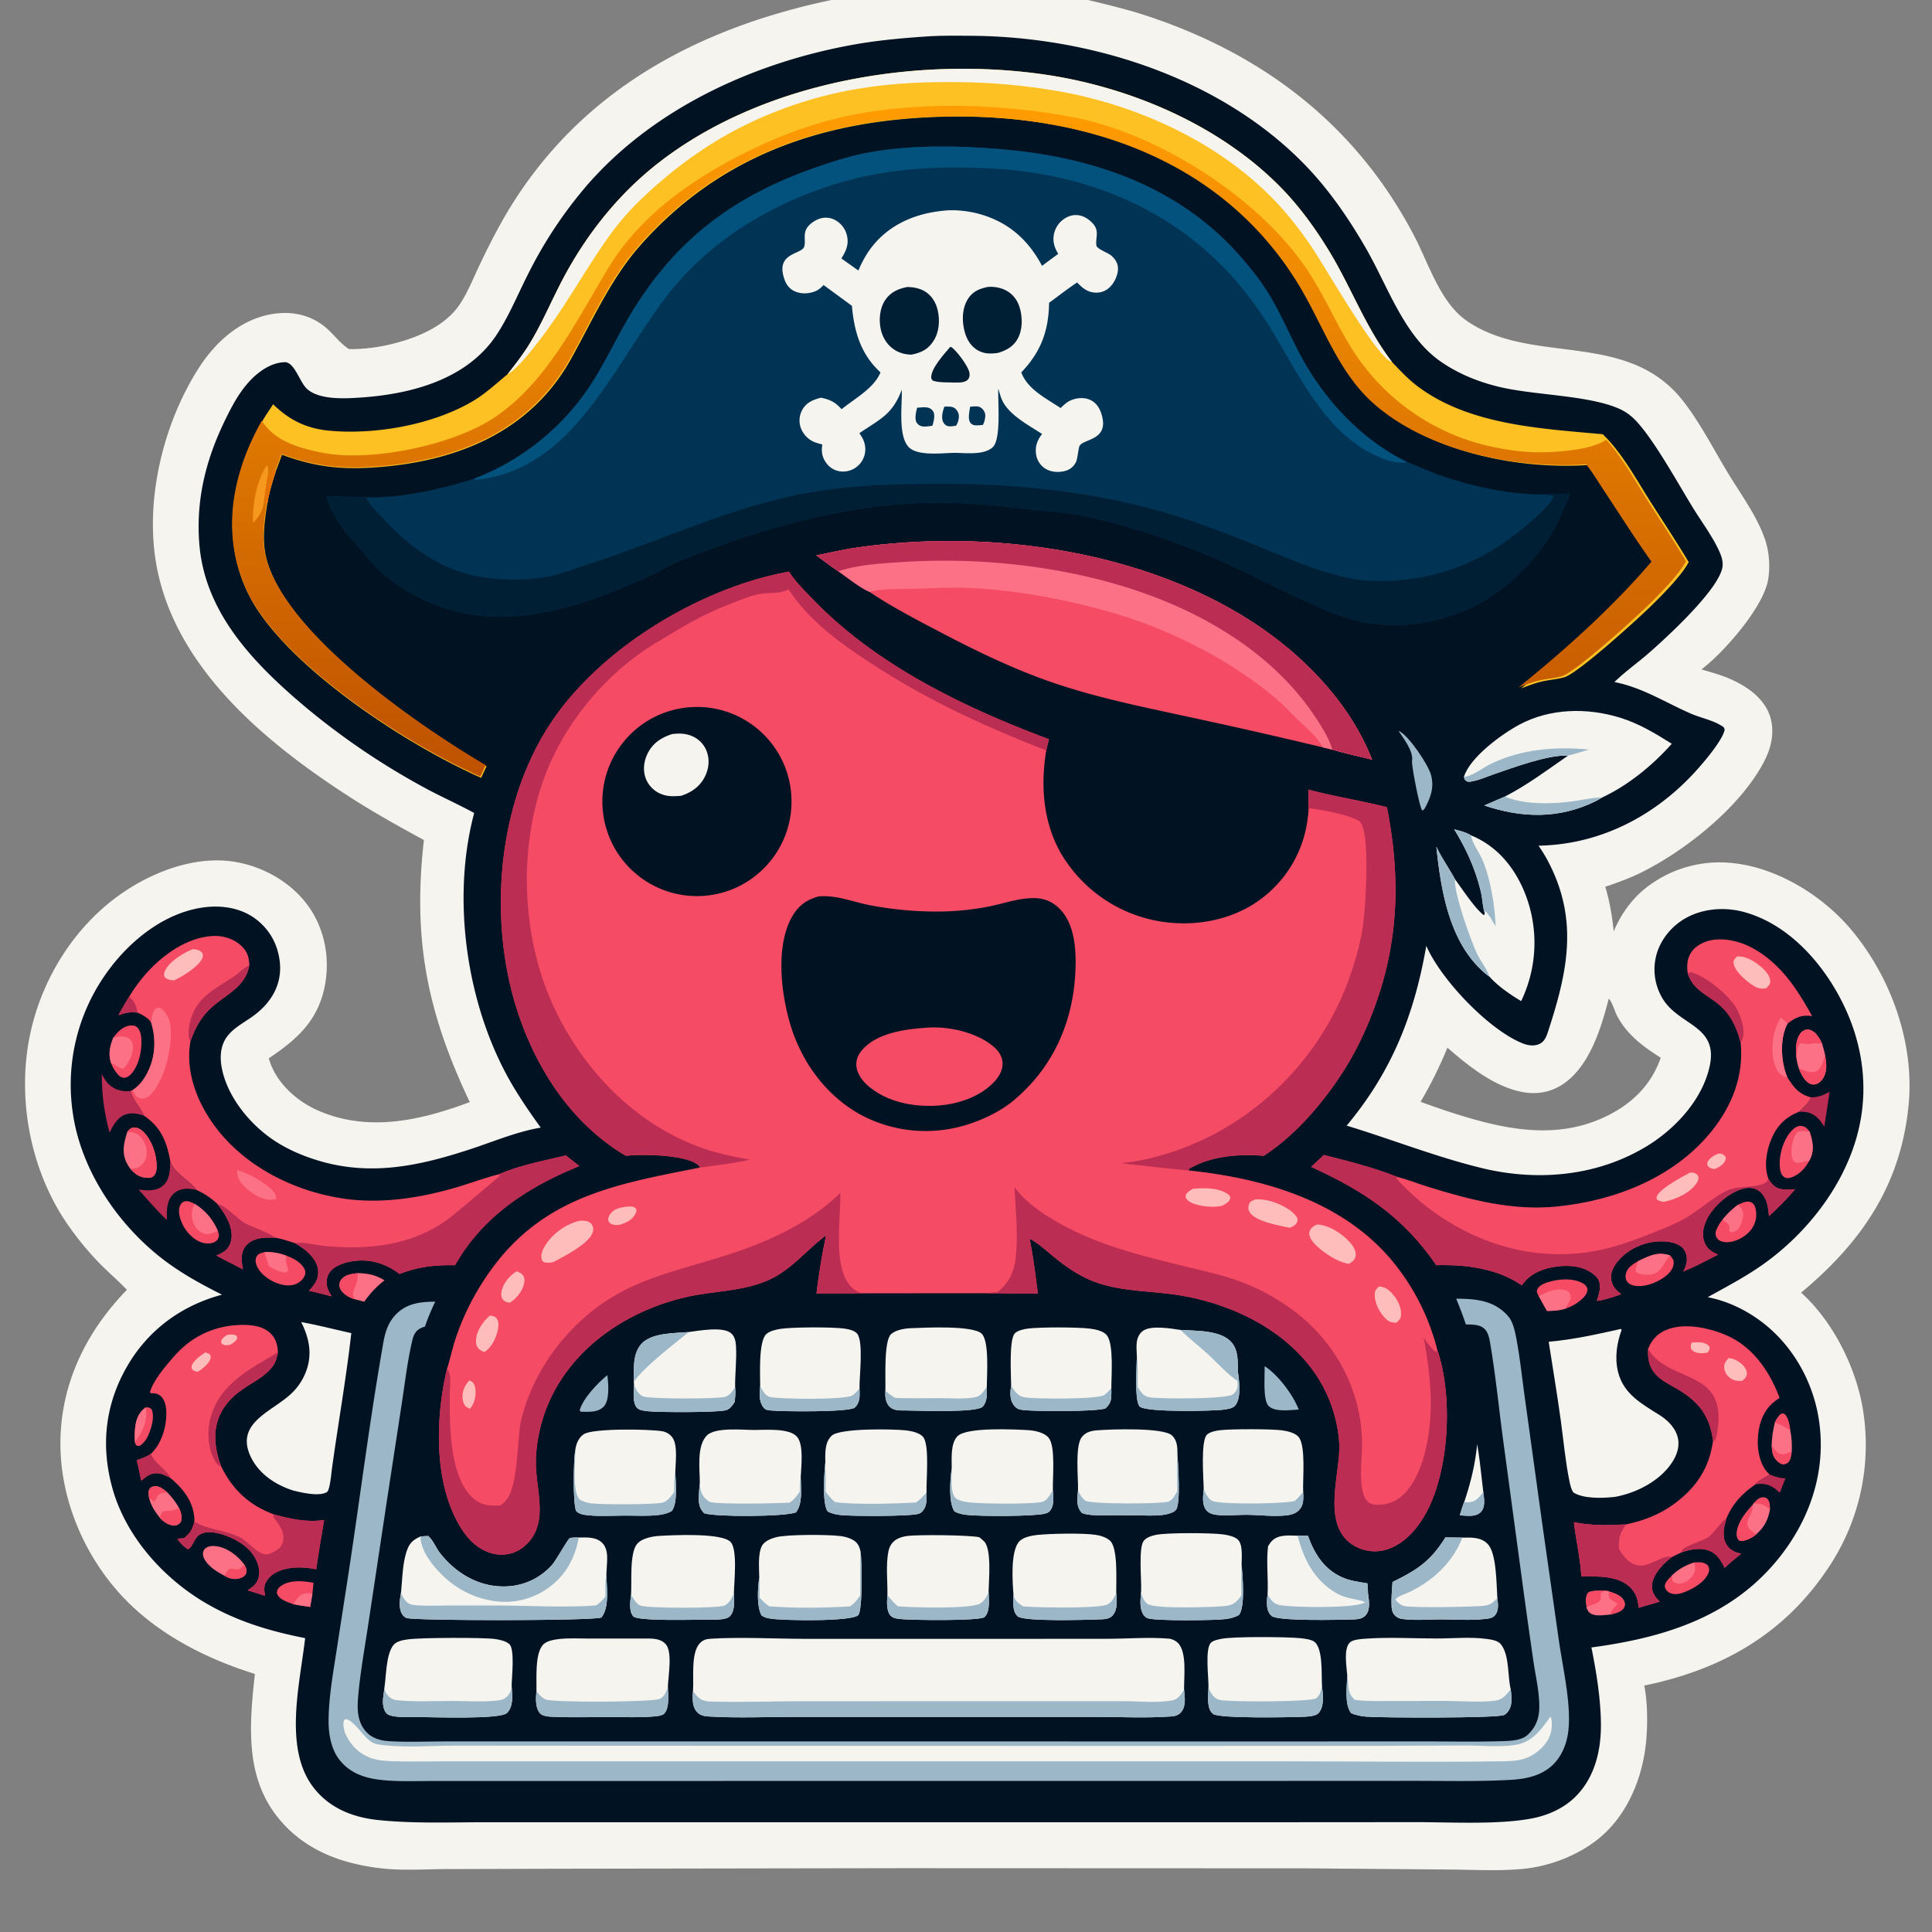
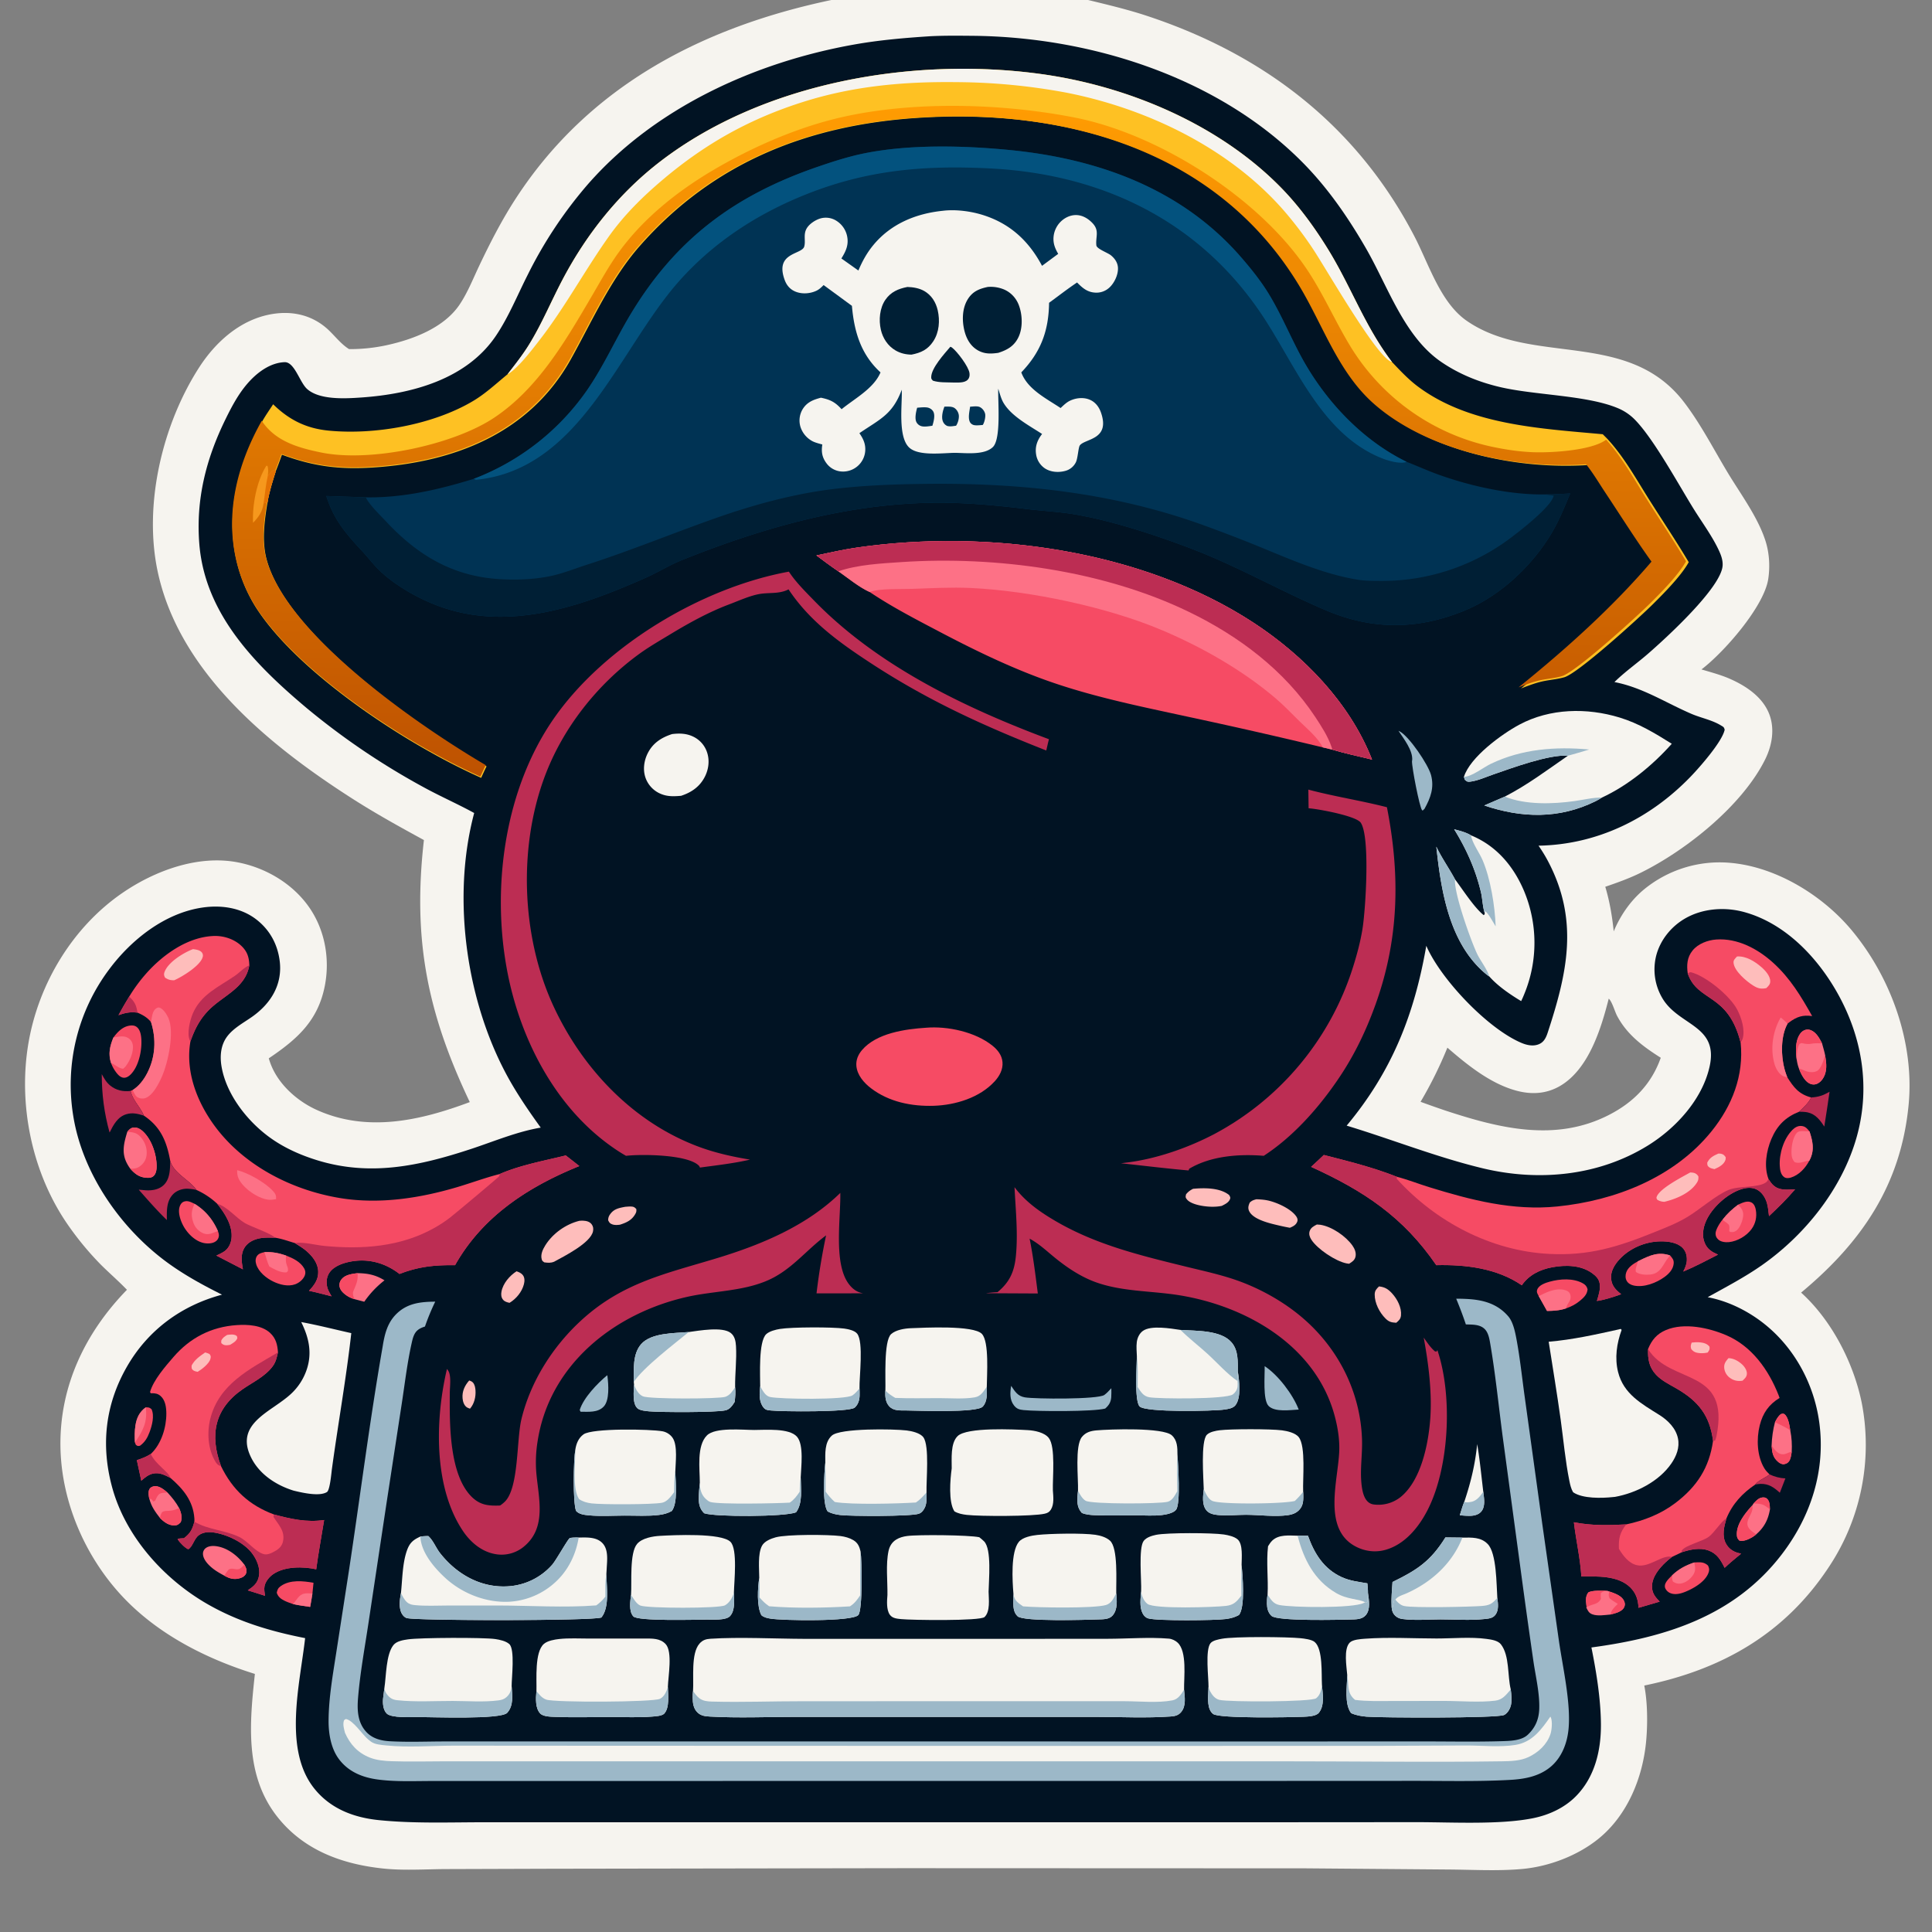
<svg xmlns="http://www.w3.org/2000/svg" width="200" height="200">
  <rect width="100%" height="100%" fill="#808080" stroke="none" />
  <path fill="#F6F4EF" d="M86.067 0h26.577c2.045.498 4.073.977 6.074 1.638 12.135 4.007 21.744 11.38 27.704 22.832 1.495 2.873 2.686 6.855 5.42 8.744 6.785 4.69 16.682.84 22.483 8.412 1.7 2.22 3.036 4.813 4.47 7.208 1.343 2.245 3.129 4.607 3.95 7.106.412 1.255.5 2.668.307 3.973-.421 2.873-4.6 7.632-6.916 9.385.984.297 2.011.562 2.952.978 1.694.747 3.424 1.905 4.09 3.717.558 1.523.252 3.207-.45 4.623-2.36 4.754-8.12 9.37-12.836 11.708-1.205.597-2.446 1.04-3.714 1.474.45 1.499.717 3.06.873 4.616.681-1.629 1.708-3.129 3.057-4.275a12.34 12.34 0 0 1 9.053-2.814c4.75.428 9.534 3.374 12.543 6.995 4.065 4.89 6.481 11.642 5.878 18.019-.79 8.317-4.86 14.254-11.132 19.472 3.158 2.85 5.43 7.272 6.273 11.396a22.8 22.8 0 0 1-3.4 17.007c-4.56 6.926-11.097 10.631-19.109 12.273.345 1.734.357 3.968.197 5.73-.345 3.78-1.917 7.67-4.917 10.113-2.165 1.764-5.143 2.895-7.916 3.145-2.534.23-5.176.07-7.725.055l-14.754-.121-41.45-.016-36.54.058-10.943.035c-2.14.012-4.36.167-6.486-.056-4.257-.448-8.203-1.882-10.937-5.313-3.434-4.308-2.907-9.73-2.358-14.834-4.712-1.465-9.356-3.762-12.931-7.223-4.356-4.215-7.132-10.316-7.198-16.392-.068-6.232 2.587-11.734 6.884-16.15-.88-.919-1.856-1.753-2.755-2.656a31.4 31.4 0 0 1-3.255-3.923c-3.814-5.402-5.31-12.604-4.159-19.108 1.075-6.075 4.563-11.85 9.668-15.372 3.36-2.317 7.844-3.982 11.96-3.191 2.953.567 5.778 2.25 7.475 4.757 1.578 2.33 2.089 5.278 1.55 8.034-.711 3.63-2.884 5.533-5.8 7.5q.081.276.182.547c.793 2.132 2.744 3.871 4.782 4.792 5.215 2.355 10.715 1.113 15.844-.81-4.413-9.278-5.921-16.86-4.748-27.125-2.493-1.362-4.942-2.712-7.338-4.243-8.564-5.475-17.951-13.05-20.21-23.495-1.5-6.941.452-15.261 4.294-21.21 1.662-2.573 4.139-4.815 7.219-5.444 2.31-.472 4.54.007 6.25 1.675.627.612 1.228 1.37 1.963 1.847q.038.025.077.048a18 18 0 0 0 3.777-.382c2.756-.59 6.022-1.789 7.665-4.234.826-1.23 1.395-2.68 2.03-4.017 1.152-2.424 2.37-4.798 3.839-7.046C61.046 8.836 72.777 2.798 86.067 0m63.766 108.454a42 42 0 0 1-2.776 5.605q1.284.471 2.579.909c5.563 1.827 11.368 3.288 16.912.454 2.556-1.307 4.411-3.197 5.374-5.923-1.84-1.168-3.506-2.394-4.54-4.374-.224-.432-.502-1.452-.847-1.744-.793 3.116-2.068 7.28-5.009 9.02-1.438.85-2.996.928-4.578.497-2.665-.726-5.06-2.66-7.115-4.444" />
  <path fill="#011323" d="M96.26 3.753c1.464-.077 2.946-.058 4.413-.046 12.21.107 25.418 4.276 34.168 13.107 2.597 2.622 4.694 5.662 6.536 8.847 2.307 3.988 3.969 9.169 7.811 11.8 1.84 1.26 3.873 2.08 6.035 2.594 3.685.875 9.048.84 12.288 2.212a5.3 5.3 0 0 1 1.776 1.224c1.926 1.99 4.44 6.603 6.002 9.13.88 1.426 1.966 2.875 2.663 4.391.222.482.403.986.374 1.525-.126 2.302-5.969 7.616-7.756 9.166-1.096.95-2.298 1.797-3.341 2.804l-.103.1c2.91.558 5.298 2.14 7.965 3.288.993.427 2.138.636 3.06 1.201.25.152.317.163.386.443-.25 1.242-2.622 3.924-3.52 4.855-4.203 4.357-9.67 7.042-15.746 7.15.362.532.698 1.07.997 1.641 3.209 6.117 1.971 11.548-.052 17.716-.159.482-.365.938-.845 1.165-.593.28-1.267.146-1.848-.096-3.505-1.463-8.394-6.622-9.873-10.064-1.241 7.146-3.562 13.004-8.243 18.62 4.69 1.422 9.294 3.26 14.059 4.41 5.777 1.392 12 .821 17.13-2.356 2.881-1.785 5.595-4.735 6.37-8.118.991-4.329-3.115-4.235-4.844-7.073a5.84 5.84 0 0 1-.672-4.465c.42-1.618 1.552-3.013 2.99-3.843 1.813-1.047 4.092-1.216 6.094-.671 4.233 1.15 7.566 4.647 9.661 8.364 2.611 4.631 3.457 9.882 1.98 15.027-1.511 5.269-5.3 10.02-9.752 13.15-1.8 1.265-3.727 2.266-5.644 3.335 1.985.372 3.91 1.295 5.523 2.501 3.332 2.493 5.476 6.367 6.03 10.474.668 4.953-.867 9.702-3.875 13.635-4.91 6.417-12.077 8.624-19.714 9.649.512 2.533.962 5.327.984 7.914.023 2.736-.624 5.506-2.605 7.503-1.183 1.193-2.78 1.924-4.413 2.255-3.469.702-8.47.408-12.132.412l-19.307.013-58.868-.004-18.135.002c-3.663-.004-7.42.15-11.064-.223-2.594-.267-4.986-1.175-6.658-3.257-3.258-4.056-1.497-10.813-.958-15.582-3.58-.704-6.903-1.689-10.088-3.511-4.531-2.593-8.509-7.006-9.894-12.118-1.18-4.355-.71-8.57 1.544-12.486 2.181-3.79 5.642-6.32 9.835-7.439-1.913-.957-3.771-1.966-5.511-3.217-4.929-3.546-8.957-9.305-9.901-15.36a19.91 19.91 0 0 1 3.715-15.08c2.302-3.101 5.79-5.863 9.707-6.422 1.92-.274 3.952.018 5.523 1.223 1.393 1.068 2.212 2.556 2.435 4.294.316 2.465-.929 4.453-2.896 5.824-.872.608-1.913 1.16-2.554 2.028-.644.87-.746 1.979-.58 3.02.47 2.944 2.698 5.765 5.068 7.46 1.455 1.04 3.086 1.766 4.79 2.297 5.534 1.723 10.632.61 15.97-1.146 2.386-.785 4.74-1.792 7.227-2.215-1.08-1.496-2.13-3.016-3.056-4.614-4.621-7.979-6.218-19.036-3.833-27.954-1.675-.92-3.438-1.692-5.12-2.607a75 75 0 0 1-12.235-8.268C26.47 68.862 21.237 63.61 20.638 56.36c-.381-4.623.68-8.824 2.702-12.952.636-1.298 1.311-2.578 2.257-3.68.958-1.116 2.328-2.176 3.86-2.236 1.033-.04 1.56 2.078 2.328 2.77 1.298 1.17 4.006.997 5.61.887 5.185-.358 10.904-1.861 13.96-6.413 1.313-1.956 2.212-4.196 3.276-6.292a44.6 44.6 0 0 1 6.227-9.37C67.81 11.134 78.162 6.437 88.42 4.61c2.597-.463 5.21-.685 7.839-.857" />
-   <path fill="#F64B64" d="M64.805 119.65a16 16 0 0 1-1.322-.838c-6.068-4.2-9.725-11.423-11.022-18.535-1.57-8.612-.188-18.625 4.877-25.906 5.247-7.544 15.34-13.558 24.328-15.194.702 1.077 1.705 2.065 2.6 2.987 6.56 6.757 15.62 11.11 24.323 14.362-.107.384-.19.777-.281 1.165-.676 4.015-.246 8.254 2.162 11.644a14.7 14.7 0 0 0 9.598 6.045c3.538.588 7.384-.078 10.32-2.21a12.22 12.22 0 0 0 4.935-8.088c.07-.466.136-.938.143-1.41l-.025-1.931c2.687.715 5.445 1.134 8.133 1.823 1.38 7.027 1.263 13.635-1.186 20.436-.962 2.672-2.156 5.172-3.742 7.534-2.052 3.057-4.723 6.1-7.825 8.116-2.54-.208-5.474.004-7.715 1.339l-.065.175c7.866.82 16.102 3.207 21.26 9.58a23.4 23.4 0 0 1 4.496 9.021l.042.122c1.554 4.726 1.191 12.164-1.119 16.554-.913 1.735-2.327 3.44-4.287 3.996-1.085.308-2.22.148-3.2-.4-3.34-1.871-1.696-6.854-1.593-9.84.042-1.228-.164-2.481-.485-3.663-1.959-7.21-9.08-11.31-16.041-12.445-2.831-.462-5.82-.363-8.554-1.31-1.664-.576-3.183-1.607-4.53-2.722-.749-.621-1.478-1.292-2.33-1.768l-.116-.062c.381 1.871.606 3.781.852 5.674l-5.397-.027-12.67.01-4.842.005c.233-1.995.573-4.038.99-6.004-2.102 1.556-3.598 3.603-6.073 4.673-2.593 1.122-5.556 1.076-8.289 1.688-7.573 1.697-14.327 7.033-15.517 15.048a13.5 13.5 0 0 0-.129 3.043c.214 2.696 1.184 5.87-1.396 7.862a3.61 3.61 0 0 1-2.843.68c-1.41-.246-2.568-1.231-3.346-2.391-2.923-4.36-2.872-10.877-1.86-15.842q.092-.471.21-.936c.312-.98.52-1.996.834-2.978.761-2.32 1.841-4.52 3.21-6.541 5.53-8.261 13.221-9.566 22.138-11.324a.5.5 0 0 0-.184-.266c-1.258-1.092-5.849-1.135-7.467-.951" />
  <path fill="#BC2D53" d="M64.805 119.65a16 16 0 0 1-1.322-.838c-6.068-4.2-9.725-11.423-11.022-18.535-1.57-8.612-.188-18.625 4.877-25.906 5.247-7.544 15.34-13.558 24.328-15.194.702 1.077 1.705 2.065 2.6 2.987 6.56 6.757 15.62 11.11 24.323 14.362-.107.384-.19.777-.281 1.165-6.533-2.575-12.219-5.16-18.12-9.015-3.294-2.153-6.345-4.338-8.559-7.664l-.1.049c-.96.45-1.978.25-2.989.446-1.004.195-2.077.69-3.037 1.05-2.109.792-4.141 1.91-6.067 3.075-1.123.68-2.29 1.347-3.348 2.123-4.3 3.153-7.817 7.605-9.69 12.608-2.76 7.373-2.423 16.603.887 23.771 3.016 6.531 8.336 12.127 15.167 14.62 1.698.62 3.412.992 5.188 1.29-1.695.393-3.46.587-5.184.823a.5.5 0 0 0-.184-.266c-1.258-1.092-5.849-1.135-7.467-.951" />
  <path fill="#BC2D53" d="M105.023 122.897c1.134 1.518 2.657 2.58 4.28 3.526 4.219 2.46 8.844 3.564 13.538 4.717 1.88.46 3.79.867 5.607 1.548 2.272.853 4.529 2.143 6.376 3.72 3.724 3.182 6.006 7.689 6.171 12.592.052 1.523-.213 3.063-.058 4.58.081.796.282 2.02 1.255 2.16a3.7 3.7 0 0 0 2.815-.781c2.12-1.738 2.863-5.504 3.052-8.08.2-2.722-.178-5.725-.678-8.409.359.498.692 1.023 1.164 1.422l.163.024.09-.15.04.12c1.555 4.727 1.192 12.165-1.118 16.555-.913 1.735-2.327 3.44-4.287 3.996-1.085.308-2.22.148-3.2-.4-3.34-1.871-1.696-6.854-1.593-9.84.042-1.228-.164-2.481-.485-3.663-1.959-7.21-9.08-11.31-16.041-12.445-2.831-.462-5.82-.363-8.554-1.31-1.664-.576-3.183-1.607-4.53-2.722-.749-.621-1.478-1.292-2.33-1.768l-.116-.062c.381 1.871.606 3.781.852 5.674l-5.397-.027c.408-.047.813-.095 1.224-.11 1.243-1.023 1.735-2.108 1.896-3.694.24-2.36-.02-4.812-.136-7.173" />
  <path fill="#BC2D53" d="M51.768 155.85a3.3 3.3 0 0 0 .514-.418c1.438-1.469 1.181-6.387 1.695-8.515.946-3.922 3.272-7.57 6.235-10.272 4.3-3.922 8.787-4.805 14.13-6.437 4.557-1.392 9.207-3.35 12.646-6.718.053 2.588-.711 7.225.84 9.375.388.537.878.92 1.54 1.019l-4.841.005c.233-1.995.573-4.038.99-6.004-2.102 1.556-3.598 3.603-6.073 4.673-2.593 1.122-5.556 1.076-8.289 1.688-7.573 1.697-14.327 7.033-15.517 15.048a13.5 13.5 0 0 0-.129 3.043c.214 2.696 1.184 5.87-1.396 7.862a3.61 3.61 0 0 1-2.843.68c-1.41-.246-2.568-1.231-3.346-2.391-2.923-4.36-2.872-10.877-1.86-15.842q.092-.471.21-.936l.05.07q.034.052.068.103c.348.52.172 1.7.169 2.338-.019 3.108-.082 8.46 2.306 10.766.878.847 1.756.905 2.901.863" />
  <path fill="#BC2D53" d="M135.44 81.741c2.688.715 5.446 1.134 8.134 1.823 1.38 7.027 1.263 13.635-1.186 20.436-.962 2.672-2.156 5.172-3.742 7.534-2.052 3.057-4.723 6.1-7.825 8.116-2.54-.208-5.474.004-7.715 1.339l-.065.175c-2.334-.202-4.668-.495-6.998-.743l.403-.05c3.124-.358 6.421-1.497 9.199-2.943a29.67 29.67 0 0 0 14.395-17.24c.424-1.334.789-2.684 1.01-4.068.308-1.926.811-9.507-.191-10.961-.48-.697-4.43-1.426-5.393-1.487z" />
  <path fill="#011323" d="M84.75 92.795c1.896-.162 3.559.588 5.387.928a37 37 0 0 0 6.223.635 28.4 28.4 0 0 0 5.949-.504c1.62-.314 3.268-.95 4.934-.875 1.081.05 1.963.514 2.668 1.335 1.472 1.714 1.526 4.559 1.388 6.691-.317 4.907-2.266 9.3-5.965 12.563-1.407 1.297-3.318 2.254-5.13 2.826a14.25 14.25 0 0 1-10.97-.927c-3.64-1.939-6.22-5.446-7.403-9.354-.964-3.188-1.573-8.124.14-11.173.659-1.175 1.502-1.797 2.78-2.145" />
  <path fill="#F64B64" d="M95.87 106.39c2.225-.187 5.102.434 6.872 1.86.542.437.976.986 1.036 1.7.065.76-.31 1.446-.809 1.991-1.553 1.696-4.06 2.456-6.297 2.53-2.296.073-4.649-.395-6.51-1.818-.726-.555-1.419-1.348-1.509-2.296-.059-.618.178-1.176.572-1.642 1.499-1.773 4.485-2.185 6.644-2.325" />
  <path fill="#011323" d="M71.322 73.216c5.402-.458 10.148 3.562 10.586 8.966s-3.6 10.136-9.005 10.554c-5.378.415-10.08-3.597-10.515-8.973s3.56-10.092 8.934-10.547" />
  <path fill="#F6F4EF" d="M69.58 75.99c.753-.09 1.468-.075 2.166.258.685.322 1.208.91 1.447 1.629.278.82.172 1.723-.208 2.492-.52 1.054-1.394 1.66-2.483 2.013-.713.059-1.362.093-2.046-.18a2.82 2.82 0 0 1-1.616-1.642c-.315-.852-.18-1.825.231-2.62.54-1.045 1.425-1.601 2.509-1.95" />
  <path fill="#FEBDBB" d="M59.978 126.377c.125-.008.249-.018.374-.013.343.014.697.092.909.39.155.217.179.457.127.712-.248 1.22-3.033 2.602-4.02 3.144-.367.15-.645.118-1.027.069-.13-.102-.204-.122-.255-.29-.158-.514.105-1.062.375-1.49.774-1.228 2.121-2.176 3.517-2.522" />
  <path fill="#FEBDBB" d="M136.322 126.76c.118.005.231.01.348.027 1.189.178 2.632 1.165 3.33 2.146.231.327.407.732.325 1.14-.08.393-.354.549-.667.752-.092-.012-.184-.023-.275-.041-1.133-.23-3.01-1.48-3.636-2.458-.165-.257-.272-.56-.177-.866.119-.378.428-.53.752-.7" />
  <path fill="#FEBDBB" d="M130.064 124.146c.339.014.701.037 1.035.096.96.17 2.553.87 3.103 1.703.093.14.154.324.099.488-.127.375-.436.524-.773.665a21 21 0 0 1-.977-.2c-.906-.213-2.791-.593-3.237-1.52-.154-.319-.074-.589.06-.887.225-.216.399-.268.69-.345" />
  <path fill="#FEBDBB" d="M123.503 123.065c1.165-.11 2.797-.123 3.743.65.065.14.146.218.097.376-.12.387-.532.572-.866.742a4.5 4.5 0 0 1-.783.086c-.755.034-2.345-.158-2.826-.758-.173-.215-.138-.272-.09-.524.223-.277.41-.407.725-.572" />
  <path fill="#FEBDBB" d="M142.754 133.169c.61.065.951.28 1.364.735.532.587.988 1.454.912 2.27-.034.373-.223.529-.487.757l-.044-.002c-.47-.026-.725-.095-1.066-.432-.626-.618-1.132-1.598-1.125-2.492.003-.398.18-.578.446-.836" />
-   <path fill="#FEBDBB" d="M50.703 136.19c.276.042.489.035.689.268.3.35.207.983.102 1.387-.206.797-.638 1.696-1.366 2.12-.224-.1-.464-.203-.623-.397-.191-.233-.243-.515-.232-.807.036-.977.72-1.951 1.43-2.57" />
  <path fill="#FEBDBB" d="M53.472 131.603c.23.076.487.185.643.383.22.277.202.65.117.972-.205.782-.8 1.5-1.483 1.91-.24-.047-.49-.116-.658-.305-.213-.24-.234-.553-.178-.854.159-.86.848-1.65 1.559-2.106" />
  <path fill="#FEBDBB" d="M64.725 124.927c.217-.014.448-.04.664-.023.234.017.338.098.485.266.01.212.008.296-.1.489-.364.655-.912.902-1.591 1.12-.237.035-.56.056-.793-.032-.27-.104-.303-.18-.432-.418a.96.96 0 0 1 .192-.613c.397-.577.928-.665 1.575-.789" />
  <path fill="#FEBDBB" d="M48.573 142.905c.136.05.27.096.373.204.199.206.256.538.276.813.047.672-.122 1.395-.568 1.904-.104-.04-.258-.09-.35-.158-.28-.21-.393-.59-.42-.924-.06-.714.228-1.321.69-1.839" />
  <path fill="#003354" d="M49.04 49.57a25.2 25.2 0 0 0 11.77-9.236c1.683-2.452 2.901-5.186 4.426-7.733 4.701-7.85 10.82-12.385 19.42-15.337 1.605-.552 3.223-1.071 4.89-1.404 4.68-.935 10.272-.793 15.007-.326 9.102.898 17.742 3.99 23.895 11.061 1.024 1.177 2.027 2.42 2.846 3.75 1.271 2.063 2.192 4.301 3.33 6.434 2.44 4.57 6.29 8.73 10.984 11.027 1.163.452 2.302.975 3.48 1.389 3.355 1.179 7.278 2.034 10.835 1.989q1.313-.025 2.623-.099c-.563 1.334-1.106 2.696-1.836 3.95-2.015 3.463-5.38 6.648-9.114 8.178-4.839 1.982-9.498 2.016-14.32-.03-4.706-1.998-9.106-4.535-13.89-6.366-3.672-1.406-8.118-2.867-11.982-3.543-1.665-.292-3.402-.375-5.084-.576-3.16-.38-6.302-.68-9.488-.655-9.062.072-17.891 2.582-26.242 5.935-1.277.513-2.464 1.26-3.726 1.821-7.02 3.117-14.78 5.8-22.289 2.608-1.839-.782-3.902-1.999-5.34-3.407-.621-.609-1.147-1.315-1.742-1.95-1.388-1.486-2.606-2.863-3.38-4.782a19 19 0 0 1-.336-.922l4.119.138c3.81.06 7.527-.796 11.145-1.915" />
  <path fill="#001F35" d="M37.896 51.484a.8.8 0 0 0 .137.308c.543.805 1.305 1.518 1.967 2.226 3.227 3.446 6.833 5.624 11.657 5.93 1.71.11 3.567.046 5.253-.296 1.293-.262 2.584-.785 3.841-1.19 4.509-1.451 8.883-3.256 13.345-4.829 3.853-1.358 7.944-2.48 12.003-2.988 3.207-.4 6.517-.517 9.745-.555 9.853-.117 19.538.926 28.852 4.321 1.857.678 3.73 1.39 5.56 2.139 3.286 1.343 6.727 2.876 10.253 3.454.825.135 1.67.131 2.505.133a22.1 22.1 0 0 0 13.008-4.188c1.065-.768 4.63-3.514 4.813-4.644l-.912-.121q1.313-.025 2.623-.099c-.563 1.334-1.106 2.696-1.836 3.95-2.015 3.463-5.38 6.648-9.114 8.178-4.839 1.982-9.498 2.016-14.32-.03-4.706-1.998-9.106-4.535-13.89-6.366-3.672-1.406-8.118-2.867-11.982-3.543-1.665-.292-3.402-.375-5.084-.576-3.16-.38-6.302-.68-9.488-.655-9.062.072-17.891 2.582-26.242 5.935-1.277.513-2.464 1.26-3.726 1.821-7.02 3.117-14.78 5.8-22.289 2.608-1.839-.782-3.902-1.999-5.34-3.407-.621-.609-1.147-1.315-1.742-1.95-1.388-1.486-2.606-2.863-3.38-4.782a19 19 0 0 1-.336-.922z" />
  <path fill="#03527E" d="M49.04 49.57a25.2 25.2 0 0 0 11.77-9.236c1.683-2.452 2.901-5.186 4.426-7.733 4.701-7.85 10.82-12.385 19.42-15.337 1.605-.552 3.223-1.071 4.89-1.404 4.68-.935 10.272-.793 15.007-.326 9.102.898 17.742 3.99 23.895 11.061 1.024 1.177 2.027 2.42 2.846 3.75 1.271 2.063 2.192 4.301 3.33 6.434 2.44 4.57 6.29 8.73 10.984 11.027-.62.275-1.924-.118-2.537-.36-6.291-2.49-8.96-9.664-12.455-14.879-6.505-9.707-16.52-14.522-28.026-15.125-7.167-.375-13.272.187-19.935 3.004-4.71 1.991-8.927 4.809-12.336 8.637-6.272 7.043-10.17 19.509-21.047 20.587z" />
  <path fill="#F6F4EF" d="M97.625 21.818c1.289-.157 2.824.039 4.062.42 2.846.878 4.804 2.682 6.184 5.28l1.673-1.238c-.274-.476-.48-.934-.49-1.494a2.53 2.53 0 0 1 .734-1.823c.42-.422 1.002-.705 1.604-.7.673.004 1.272.371 1.72.853.728.783.285 1.41.383 2.286.04.362 1.168.756 1.496 1.02.403.323.71.758.739 1.287.038.699-.345 1.53-.837 2.013-.377.37-.877.58-1.406.574-.887-.011-1.405-.46-1.99-1.054-.987.664-1.937 1.4-2.897 2.103-.042 2.915-.857 5.098-2.876 7.204.64 1.753 2.582 2.696 4.068 3.69.302-.28.606-.587.983-.763.628-.294 1.41-.373 2.055-.09.562.246.934.735 1.135 1.304 1 2.836-1.61 2.7-2.173 3.404-.173.217-.205 1.354-.432 1.786a1.7 1.7 0 0 1-1.115.875c-.686.18-1.49.123-2.09-.277a2.12 2.12 0 0 1-.899-1.45c-.118-.762.1-1.396.547-2.006l.073-.097c-1.332-.872-3.165-1.826-3.991-3.218-.256-.43-.393-.992-.548-1.468-.041 1.351.314 5.21-.56 6.045-.89.851-2.778.606-3.925.594-1.27.014-3.708.351-4.698-.517-1.24-1.088-.742-4.491-.803-6.017-.966 2.575-2.22 3.022-4.386 4.498.396.573.65 1.104.605 1.82a2.3 2.3 0 0 1-.8 1.598 2.3 2.3 0 0 1-1.658.549 2.1 2.1 0 0 1-1.527-.814c-.485-.635-.578-1.208-.46-1.981-.334-.094-.697-.18-1.008-.335a2.56 2.56 0 0 1-1.255-1.496 2.27 2.27 0 0 1 .22-1.81c.45-.744 1.108-.995 1.902-1.203.963.2 1.472.453 2.137 1.191 1.365-1.11 3.334-2.147 4.03-3.811-2.036-1.858-2.73-4.228-2.96-6.89l-2.93-2.15c-.236.235-.464.46-.771.6-.662.302-1.508.355-2.182.062-.53-.23-.873-.637-1.072-1.173-1.073-2.894 1.772-2.623 2.017-3.473.165-.573-.093-1.183.206-1.79.254-.519.919-.956 1.459-1.119a2.04 2.04 0 0 1 1.655.231c.564.35.965.91 1.111 1.559.202.92-.111 1.591-.584 2.348l1.76 1.248c.405-.963.89-1.84 1.558-2.647 1.823-2.2 4.42-3.26 7.207-3.538" />
  <path fill="#001F35" d="M93.933 29.707c.589.017 1.226.122 1.743.418.753.433 1.205 1.16 1.396 1.995.243 1.066.156 2.268-.453 3.201-.567.868-1.278 1.198-2.26 1.39-.59-.007-1.15-.138-1.663-.439-.791-.464-1.306-1.255-1.51-2.14-.231-1.008-.126-2.243.477-3.11.56-.805 1.336-1.133 2.27-1.315" />
  <path fill="#001F35" d="M102.251 29.705a3.6 3.6 0 0 1 1.695.265c.71.31 1.247.892 1.522 1.614.377.995.43 2.352-.04 3.326-.445.923-1.159 1.318-2.089 1.617-.733.104-1.39.13-2.06-.233-.783-.423-1.224-1.19-1.436-2.033-.269-1.066-.249-2.347.351-3.299.508-.803 1.173-1.066 2.057-1.257" />
  <path fill="#001F35" d="M98.378 35.898c.089.033.107.033.186.093.514.391 1.722 1.971 1.8 2.647.029.249-.006.479-.184.668-.345.367-1.06.283-1.523.292-.664-.027-1.46.02-2.087-.193-.099-.122-.167-.157-.171-.324-.028-.956 1.38-2.472 1.979-3.183" />
  <path fill="#003354" d="M94.944 42.207c.327-.023.698-.07 1.022-.027.25.033.503.187.634.404.235.388.047 1.083-.08 1.489-.314.042-.722.118-1.035.066a.84.84 0 0 1-.59-.392c-.24-.382-.066-1.132.05-1.54" />
  <path fill="#003354" d="M97.762 42.096c.32-.005.772-.045 1.05.142.214.144.368.391.427.639.085.36-.06.895-.266 1.194-.26.037-.58.1-.841.043-.22-.048-.402-.232-.499-.428-.224-.453-.04-1.145.129-1.59" />
  <path fill="#003354" d="M100.425 42.102c.285-.016.725-.087.989.03.27.122.49.405.562.689.077.303-.066.924-.242 1.173-.268.017-.611.064-.875.018a.65.65 0 0 1-.413-.257c-.282-.419-.082-1.176-.021-1.653" />
  <path fill="#FEC123" d="M52.537 38.75c.786-1.017 1.566-1.996 2.242-3.094 1.328-2.156 2.288-4.496 3.468-6.731 2.498-4.734 5.874-8.965 10.133-12.23C79.052 8.51 94.487 5.882 107.588 7.64c9.066 1.216 18.589 5.197 25.054 11.817 1.856 1.9 3.467 4.12 4.855 6.38 2.39 3.89 3.8 7.962 6.597 11.631.853.9 1.717 1.825 2.714 2.566 5.35 3.977 12.702 4.327 19.111 4.919.203.208.42.413.613.632 1.657 1.835 2.908 4.109 4.226 6.194 1.35 2.136 2.768 4.246 4.059 6.418-.774 1.404-2.534 3.179-3.686 4.325-1.398 1.39-7.736 7.16-9.19 7.586-.686.2-1.432.258-2.134.401-.822.168-1.571.464-2.353.76 4.882-3.947 9.699-8.257 13.78-13.036-1.667-2.323-3.195-4.76-4.779-7.143-.652-.982-1.271-2.034-2.006-2.953-7.292.501-16.373-1.36-21.942-6.22-3.777-3.297-5.313-8.21-7.858-12.39-8.438-13.86-24.039-18.308-39.483-17.334-11.413.72-21.272 4.562-28.944 13.282-3.01 3.42-4.92 7.759-7.126 11.713-4.298 7.703-12.119 10.682-20.519 11.211-3.479.22-6.12-.12-9.39-1.325-.205.548-.394 1.112-.62 1.651-.342 1.082-.697 2.176-.877 3.299-.309 1.875-.592 3.942-.109 5.813 2.047 7.924 15.878 17.448 22.787 21.498-.2.388-.375.792-.56 1.188a65 65 0 0 1-5.09-2.569c-5.997-3.312-14.503-9.266-18.216-15.057a15.7 15.7 0 0 1-1.815-4.065c-1.487-5.24-.168-10.55 2.452-15.201.342-.61.757-1.194 1.137-1.782 1.647 1.615 3.423 2.501 5.728 2.727 4.791.47 10.827-.602 14.957-3.057 1.32-.784 2.396-1.807 3.576-2.77" />
  <defs>
    <linearGradient id="a" x1="507.374" x2="511.161" y1="413.198" y2="56.927" gradientUnits="userSpaceOnUse">
      <stop offset="0" stop-color="#BE5201" />
      <stop offset="1" stop-color="#FF9C02" />
    </linearGradient>
  </defs>
  <path fill="url(#a)" d="M138.952 223.389c7.184 10.878 19.337 14.335 31.592 16.841 26.168 5.351 70.025-4.011 91.703-18.422 23.616-15.699 38.293-41.367 52.281-65.236 4.501-7.68 8.767-15.48 13.995-22.705 13.312-18.397 31.775-32.876 51.22-44.224 19.101-11.147 40.799-20.76 62.248-26.246 39.328-10.059 88.943-8.812 128.761-.948 44.564 8.802 97.424 42.491 122.874 80.3 8.645 12.843 14.729 26.88 22.628 40.078a116.55 116.55 0 0 0 77.501 54.681c6.507 1.33 13.245 2.278 19.885 2.55 9.476.389 30.627-.815 38.571-6.326.15-.104.288-.225.433-.337 8.485 9.398 14.889 21.037 21.639 31.714 6.914 10.937 14.171 21.738 20.78 32.858-3.958 7.19-12.974 16.279-18.869 22.144-7.159 7.121-39.607 36.658-47.056 38.842-3.51 1.029-7.33 1.323-10.922 2.055-4.213.86-8.047 2.374-12.048 3.895 24.997-20.213 49.655-42.282 70.556-66.748-8.537-11.896-16.364-24.375-24.471-36.574-3.342-5.029-6.509-10.414-10.27-15.12-37.335 2.568-83.833-6.966-112.344-31.847-19.342-16.879-27.204-42.036-40.232-63.434-43.205-70.964-123.081-93.74-202.157-88.753-58.432 3.685-108.913 23.357-148.193 68.006-15.408 17.514-25.189 39.723-36.485 59.969-22.005 39.439-62.047 54.693-105.056 57.403-17.813 1.122-31.338-.614-48.078-6.785-1.052 2.807-2.016 5.692-3.174 8.454-1.751 5.54-3.571 11.14-4.492 16.889-1.581 9.601-3.029 20.185-.555 29.765 10.478 40.571 81.292 89.331 116.668 110.068-1.022 1.989-1.92 4.054-2.863 6.081a334 334 0 0 1-26.069-13.151c-30.699-16.956-74.25-47.442-93.263-77.091a80.4 80.4 0 0 1-9.294-20.813c-7.613-26.834-.856-54.02 12.556-77.833" transform="scale(.195)" />
  <path fill="#F6981D" d="M26.195 54.119c-.088-1.845.379-4.33 1.376-5.906l.12.015c.112.357.07.658.031 1.026.16-.206.31-.39.508-.562l.337.033c-.342 1.082-.697 2.176-.877 3.299l-.404.076c-.113.86-.505 1.42-1.09 2.019" />
  <path fill="#E47203" d="M27.722 49.254c.16-.206.31-.39.508-.562l.337.033c-.342 1.082-.697 2.176-.877 3.299l-.404.076c.143-.942.222-1.918.436-2.846" />
  <path fill="#F6F4EF" d="M52.537 38.75c.786-1.017 1.566-1.996 2.242-3.094 1.328-2.156 2.288-4.496 3.468-6.731 2.498-4.734 5.874-8.965 10.133-12.23C79.052 8.51 94.487 5.882 107.588 7.64c9.066 1.216 18.589 5.197 25.054 11.817 1.856 1.9 3.467 4.12 4.855 6.38 2.39 3.89 3.8 7.962 6.597 11.631-.035-.01-.072-.015-.106-.03-1.603-.679-6.727-9.655-8.079-11.68a39 39 0 0 0-3.028-3.985c-5.657-6.466-14.16-10.549-22.514-12.186a63.6 63.6 0 0 0-11.46-1.085c-5.372-.061-10.564.407-15.717 2.033-5.524 1.742-10.1 4.287-14.529 8.023-2.132 1.8-4.056 3.69-5.673 5.976-2.498 3.53-4.523 7.314-7.189 10.744-.758.976-2.242 2.92-3.262 3.471" />
  <path fill="#9CB8C8" d="M150.744 134.44q.567 0 1.135.03c1.654.09 3.129.487 4.255 1.797.497.578.701 1.57.84 2.306.382 2.024.592 4.097.878 6.138l1.816 13.134 1.722 12.09c.398 2.711 1.245 6.41.982 9.08-.148 1.504-.739 3.01-1.953 3.969-1.18.931-2.644 1.19-4.103 1.27-3.272.18-6.58.101-9.856.1l-15.332.007-48.883.003-29.243.005-8.346.001c-1.843 0-3.752.09-5.581-.16-1.596-.217-3.062-.823-4.036-2.173-.776-1.075-1.027-2.564-1.024-3.866.005-2.374.445-4.824.806-7.166l1.285-8.31c1.18-7.763 2.158-15.58 3.508-23.313.203-1.267.484-2.451 1.444-3.385 1.13-1.1 2.504-1.24 3.996-1.249a24 24 0 0 0-1.063 2.575c-.279.09-.54.193-.767.386-.383.325-.502.854-.607 1.322-.456 2.025-.703 4.147-1.016 6.2l-1.596 10.425-1.862 12.366c-.386 2.57-.87 5.182-1.08 7.767-.1 1.234-.047 2.486.82 3.461.641.722 1.554.954 2.486 1.004 1.893.103 3.83.021 5.727.02l10.553-.002 32.945.002 43.393.002 14.503-.003c2.664-.001 5.348.055 8.01-.028.85-.027 1.995-.053 2.642-.653.79-.733 1.16-1.607 1.199-2.679.059-1.6-.368-3.341-.6-4.925q-.585-4.037-1.133-8.08l-2.072-15.341c-.41-3.142-.731-6.329-1.264-9.451-.087-.51-.195-1.154-.576-1.531-.508-.504-1.29-.458-1.952-.482-.3-.906-.638-1.782-1-2.664" />
  <path fill="#F6F4EF" d="M160.492 177.706q.024.036.045.074c.19.4.103 1.323-.037 1.74-.364 1.08-1.26 1.899-2.273 2.374-.843.395-1.84.422-2.757.435-7.492.108-15 0-22.494.002l-45.909.002-31.12-.003-9.796-.001c-1.866.002-3.746.056-5.61-.009-.76-.026-1.55-.096-2.263-.378-1.247-.495-2.036-1.366-2.569-2.57-.088-.37-.228-.818-.123-1.196.046-.163.09-.148.222-.225.8.156 1.684 1.62 2.345 2.15l.123.093q.055.045.11.088c.422.313 1.076.35 1.589.403 2.265.235 4.725.026 7.012.024l14.151.01 47.39.016 33.81-.003 9.466-.041c1.642-.003 3.461.205 5.078-.059 1.736-.283 2.68-1.582 3.61-2.926" />
  <path fill="#F64B64" d="M84.516 57.499c1.405-.296 2.813-.616 4.236-.82 13.47-1.94 29.447.224 40.998 7.777 5.218 3.412 9.978 8.304 12.282 14.174-1.366-.336-2.77-.627-4.118-1.03l-.983-.232a567 567 0 0 0-14.044-3.19c-4.681-1.016-9.421-1.975-13.959-3.535-4.065-1.398-7.973-3.3-11.772-5.299-2.394-1.26-4.878-2.544-7.121-4.057-1.116-.505-2.24-1.443-3.247-2.146-.774-.525-1.521-1.085-2.272-1.642" />
  <path fill="#FD7186" d="M84.516 57.499c1.405-.296 2.813-.616 4.236-.82 13.47-1.94 29.447.224 40.998 7.777 5.218 3.412 9.978 8.304 12.282 14.174-1.366-.336-2.77-.627-4.118-1.03l-.983-.232c-.476-.976-1.619-1.934-2.395-2.691-.818-.798-1.617-1.649-2.487-2.388-3.43-2.913-7.54-5.253-11.668-7.014-5.676-2.42-13.753-4.124-19.878-4.406-2.027-.093-4.025.021-6.049.09-1.163.04-3.437-.065-4.42.328-1.115-.505-2.239-1.443-3.246-2.146-.774-.525-1.521-1.085-2.272-1.642" />
  <path fill="#BC2D53" d="M84.516 57.499c1.405-.296 2.813-.616 4.236-.82 13.47-1.94 29.447.224 40.998 7.777 5.218 3.412 9.978 8.304 12.282 14.174-1.366-.336-2.77-.627-4.118-1.03-.029-.134-.025-.13-.077-.284-.365-1.08-1.059-2.153-1.683-3.098-3.198-4.838-7.914-8.375-13.086-10.88-8.865-4.295-19.979-5.8-29.74-5.152-2.098.14-4.55.263-6.54.955-.774-.525-1.521-1.085-2.272-1.642" />
  <path fill="#F64B64" d="M174.713 100.778c-.118-.868-.078-1.663.498-2.377.57-.708 1.565-1.08 2.45-1.143 2.225-.158 4.323.977 5.921 2.43 1.751 1.593 2.866 3.459 4.013 5.497-.97-.143-1.597.065-2.377.647q-.087.066-.17.136c-.729 1.31-.69 3.342-.298 4.762.074.267.167.525.268.783.667 1.062 1.199 1.756 2.468 2.094-.23.548-.816 1.07-1.243 1.477-1.41.562-2.271 1.421-2.87 2.822-.528 1.238-.788 2.868-.294 4.155.145.228.29.454.49.637.645.586 1.452.451 2.256.422-.832.987-1.76 1.888-2.698 2.772-.052-.432-.088-.889-.203-1.309-.152-.56-.499-1.142-1.023-1.423-.54-.288-1.156-.218-1.714-.029-1.435.485-2.965 1.888-3.577 3.266-.31.699-.447 1.534-.145 2.26.28.677.737.938 1.38 1.224-1.193.604-2.356 1.236-3.595 1.749.19-.366.347-.726.37-1.143.025-.493-.101-.98-.462-1.331-.558-.545-1.5-.657-2.242-.65-1.574.017-3.178.685-4.256 1.842-.497.534-.947 1.248-.88 2.008.064.754.476 1.172 1.042 1.62-.777.28-1.696.588-2.513.7.17-.567.385-1.198.291-1.795-.078-.503-.411-.816-.81-1.1-1.165-.826-2.736-.847-4.092-.596-1.27.234-2.41.783-3.162 1.866-2.57-1.76-5.805-2.155-8.852-2.08-3.43-5.01-7.52-7.702-12.957-10.178.447-.4.878-.82 1.314-1.23 2.547.65 5.123 1.29 7.57 2.261 1.113.284 2.204.72 3.303 1.06 4.357 1.347 8.693 2.476 13.3 2.01 5.998-.607 12.091-2.992 15.961-7.78 2.13-2.636 3.362-5.773 3.015-9.18-1.301-5.186-4.427-4.153-5.477-7.156" />
  <path fill="#BC2D53" d="M137.041 119.563c2.547.65 5.123 1.29 7.57 2.261l-.027.197c4.025 4.448 9.75 7.47 15.773 7.783 4.112.213 7.102-.714 10.833-2.22 1.178-.476 2.407-.948 3.495-1.609 1.325-.803 2.917-2.226 4.251-2.793 1.057-.45 3.132-.2 3.897-.798.093-.073.183-.229.246-.323.145.228.29.454.49.637.645.586 1.452.451 2.256.422-.832.987-1.76 1.888-2.698 2.772-.052-.432-.088-.889-.203-1.309-.152-.56-.499-1.142-1.023-1.423-.54-.288-1.156-.218-1.714-.029-1.435.485-2.965 1.888-3.577 3.266-.31.699-.447 1.534-.145 2.26.28.677.737.938 1.38 1.224-1.193.604-2.356 1.236-3.595 1.749.19-.366.347-.726.37-1.143.025-.493-.101-.98-.462-1.331-.558-.545-1.5-.657-2.242-.65-1.574.017-3.178.685-4.256 1.842-.497.534-.947 1.248-.88 2.008.064.754.476 1.172 1.042 1.62-.777.28-1.696.588-2.513.7.17-.567.385-1.198.291-1.795-.078-.503-.411-.816-.81-1.1-1.165-.826-2.736-.847-4.092-.596-1.27.234-2.41.783-3.162 1.866-2.57-1.76-5.805-2.155-8.852-2.08-3.43-5.01-7.52-7.702-12.957-10.178.447-.4.878-.82 1.314-1.23" />
  <path fill="#BC2D53" d="M174.713 100.778c.141-.082.197-.166.366-.123 1.502.388 3.99 2.407 4.752 3.851.433.82.849 2.126.562 3.034-.045.141-.128.268-.203.394-1.301-5.186-4.427-4.153-5.477-7.156" />
  <path fill="#FD7186" d="M184.338 105.33c.25.201.482.41.71.638-.729 1.31-.69 3.342-.298 4.762.074.267.167.525.268.783a1.6 1.6 0 0 1-.444-.124c-.434-.212-.746-.792-.874-1.233-.463-1.59-.183-3.416.638-4.827" />
  <path fill="#FEBDBB" d="M179.816 99.013c.934-.061 1.835.507 2.52 1.098.4.345.936.927.919 1.5-.01.312-.203.475-.409.68-.558.112-.878.032-1.36-.27-.702-.442-1.966-1.503-2.032-2.366-.022-.29.189-.443.362-.642" />
  <path fill="#FEBDBB" d="M174.972 121.372c.152.007.302.016.448.064a.77.77 0 0 1 .399.353c.01.232-.007.393-.13.597-.669 1.112-2.189 1.74-3.4 2.025-.296-.015-.446-.065-.712-.2-.061-.109-.125-.152-.087-.284.245-.867 2.67-2.097 3.482-2.555" />
  <path fill="#FEBDBB" d="M177.883 119.42c.087 0 .205-.004.288.017.259.065.325.155.471.356.002.1.01.186-.024.285-.175.503-.69.753-1.138.95-.152-.03-.398-.086-.523-.177-.225-.163-.213-.245-.224-.497.268-.527.62-.7 1.15-.935" />
  <path fill="#F6F4EF" d="M71.741 175.064c.096-1.334-.235-3.889.67-4.918.32-.364.66-.472 1.131-.503 3.01-.195 6.68 0 9.758.01l17.617.003 13.774-.01c2.062-.004 4.258-.186 6.305-.016.322.026.678.196.914.417.996.933.641 3.582.665 4.881.07.734.218 1.648-.277 2.272-.295.371-.65.457-1.1.489-2.552.182-5.191.044-7.752.044H98.758l-16.483-.001c-2.903 0-5.877.13-8.772-.034-.479-.028-.912-.063-1.282-.407-.436-.407-.515-.993-.513-1.561 0-.222.003-.445.033-.666" />
  <path fill="#9CB8C8" d="M71.741 175.064c.196.253.399.542.654.737.39.298.86.334 1.335.347 3.112.083 6.262-.042 9.379-.037l23.639-.005 9.704.003c1.542.003 3.406.201 4.912-.088.603-.115.896-.62 1.21-1.093.072.734.22 1.648-.276 2.272-.295.371-.65.457-1.1.489-2.552.182-5.191.044-7.752.044H98.758l-16.483-.001c-2.903 0-5.877.13-8.772-.034-.479-.028-.912-.063-1.282-.407-.436-.407-.515-.993-.513-1.561 0-.222.003-.445.033-.666" />
  <path fill="#F64B64" d="M13.374 103.17a16.6 16.6 0 0 1 1.813-2.452c1.733-1.933 4.261-3.73 6.951-3.826 1.016-.036 2.113.32 2.855 1.03.608.581.796 1.187.818 2.005-.431 2.454-2.813 3.134-4.346 4.79-.858.926-1.335 1.908-1.752 3.085-.519 3.03.599 6.067 2.347 8.53 3.004 4.234 8.044 6.84 13.09 7.682 4.059.676 8.254.04 12.169-1.121 1.472-.437 2.926-.98 4.412-1.358 2.094-.919 4.62-1.379 6.838-1.924l1.403 1.098c-5.258 2.13-10.008 5.186-12.865 10.264-2.083-.032-3.791.14-5.749.907-1.347-1.05-2.983-1.565-4.694-1.341-.875.114-2.017.433-2.546 1.185-.299.425-.36.951-.259 1.453.074.364.283.697.464 1.016-.776-.196-1.552-.407-2.335-.57.549-.59.982-1.16.952-2.015s-.598-1.569-1.22-2.106c-.365-.313-.794-.568-1.2-.822-.699-.203-1.329-.446-2.055-.555-.465-.005-.953-.028-1.414.037-.639.09-1.313.37-1.688.918-.488.715-.355 1.527-.215 2.322l-2.753-1.426c.285-.132.582-.265.84-.443.416-.286.668-.811.727-1.304.159-1.335-.678-2.614-1.47-3.609a7.9 7.9 0 0 0-2.155-1.438c-.721-1.043-2.328-1.688-2.713-3l-.046-.245c-.375-1.907-1.006-3.321-2.684-4.448-.36-.88-1.169-1.6-1.374-2.554l.214-.097c.643-.392 1.145-1.059 1.49-1.72.869-1.665.968-3.538.411-5.31-.401-.494-.83-.725-1.4-.978-.769-.095-1.254.009-1.969.26.35-.652.724-1.287 1.108-1.92" />
  <path fill="#BC2D53" d="m58.569 119.611 1.403 1.098c-5.258 2.13-10.008 5.186-12.865 10.264-2.083-.032-3.791.14-5.749.907-1.347-1.05-2.983-1.565-4.694-1.341-.875.114-2.017.433-2.546 1.185-.299.425-.36.951-.259 1.453.074.364.283.697.464 1.016-.776-.196-1.552-.407-2.335-.57.549-.59.982-1.16.952-2.015s-.598-1.569-1.22-2.106c-.365-.313-.794-.568-1.2-.822.91-.14 2.147.212 3.087.302 3.894.37 7.846.093 11.316-1.844q.876-.485 1.669-1.095c.406-.312 4.987-4.141 5.071-4.267.047-.07.045-.16.068-.241 2.094-.919 4.62-1.379 6.838-1.924" />
  <path fill="#FD7186" d="M15.635 105.807c.079-.419.117-1.122.502-1.396.103-.073.216-.14.344-.109.405.097.786.714.945 1.067.659 1.463-.025 4.619-.65 6.047-.32.734-.934 1.974-1.724 2.256-.264.095-.66.05-.887-.132-.197-.158-.32-.48-.43-.702.642-.392 1.144-1.059 1.489-1.72.869-1.665.968-3.538.411-5.31" />
  <path fill="#BC2D53" d="M22.491 124.62c1.017.26 1.952 1.475 2.889 2.011.639.366 2.735 1.077 3.085 1.494-.465-.005-.953-.028-1.414.037-.639.09-1.313.37-1.688.918-.488.715-.355 1.527-.215 2.322l-2.753-1.426c.285-.132.582-.265.84-.443.416-.286.668-.811.727-1.304.159-1.335-.678-2.614-1.47-3.609" />
  <path fill="#BC2D53" d="M25.81 99.927c-.43 2.454-2.812 3.134-4.345 4.79-.858.926-1.335 1.908-1.752 3.085-.019-.03-.042-.06-.057-.092-.333-.696.003-2.072.292-2.763.832-1.989 2.699-2.788 4.363-3.927.502-.343.936-.86 1.5-1.093" />
  <path fill="#BC2D53" d="M12.266 105.09c.35-.652.724-1.287 1.108-1.92.575.53.74.894.861 1.66-.769-.095-1.254.009-1.969.26" />
  <path fill="#FEBDBB" d="M19.982 98.252c.28.044.632.078.85.279a.51.51 0 0 1 .15.54c-.232.897-2.133 2.048-2.945 2.404-.388.01-.64-.06-.956-.276-.104-.236-.138-.34-.044-.59.383-1.023 1.965-1.985 2.945-2.357" />
  <path fill="#FD7186" d="M24.558 121.136c1.146.286 2.898 1.272 3.707 2.164.263.29.33.442.316.833-.225.04-.459.083-.689.068-.937-.056-2.104-.807-2.721-1.506-.42-.475-.664-.919-.613-1.559" />
  <path fill="#F64B64" d="M170.604 139.65c.384-.933.907-1.565 1.855-1.966 1.879-.795 4.433-.237 6.233.533 2.652 1.133 4.387 3.576 5.42 6.196q.059.15.11.302c-1.11.673-1.736 1.565-2.055 2.838-.351 1.403-.285 3.185.474 4.439.15.246.334.443.542.64-.442.37-1.151.592-1.477 1.043-1.332.897-2.373 2.017-2.987 3.517-.24.816-.484 1.786-.059 2.586.27.506.707.827 1.254.978q.162.043.326.078c-.575.48-1.166.95-1.707 1.467-.405-.804-.774-1.474-1.68-1.8-.893-.32-1.864-.1-2.737.18l-1.033.491c-.222.17-.432.345-.637.534-.685.633-1.424 1.54-1.432 2.514-.005.695.33 1.103.796 1.58l-2.192.64c-.037-.828-.25-1.523-.86-2.12-1.255-1.232-3.423-1.144-5.057-1.119-.111-1.869-.556-3.754-.774-5.618 1.824.362 3.571.324 5.415.222 1.845-.393 3.582-1.069 5.095-2.217 2.237-1.699 3.507-3.66 3.895-6.433-.339-2.656-1.541-4.133-3.837-5.448-.707-.405-1.482-.783-2.048-1.382-.748-.793-.87-1.635-.843-2.675" />
  <path fill="#BC2D53" d="M162.927 157.583c1.824.362 3.571.324 5.415.222-.667.882-.793 1.435-.753 2.524.418.704 1.02 1.508 1.865 1.7 1.274.29 2.641-1.134 3.63-.857-.223.17-.433.345-.638.534-.685.633-1.424 1.54-1.432 2.514-.005.695.33 1.103.796 1.58l-2.192.64c-.037-.828-.25-1.523-.86-2.12-1.255-1.232-3.423-1.144-5.057-1.119-.111-1.869-.556-3.754-.774-5.618" />
  <path fill="#BC2D53" d="M170.604 139.65c2.31 3.744 8.546 1.844 7.079 9.047-.033.16-.084.287-.145.438l-.206.02c-.339-2.656-1.541-4.133-3.837-5.448-.707-.405-1.482-.783-2.048-1.382-.748-.793-.87-1.635-.843-2.675" />
  <path fill="#BC2D53" d="m174.116 160.682-.033-.157c.375-.57 2.16-.944 2.823-1.448.588-.447 1.317-1.65 1.813-1.885-.24.816-.484 1.786-.059 2.586.27.506.707.827 1.254.978q.162.043.326.078c-.575.48-1.166.95-1.707 1.467-.405-.804-.774-1.474-1.68-1.8-.893-.32-1.864-.1-2.737.18" />
  <path fill="#FEBDBB" d="M178.93 140.596c.538.02 1.019.289 1.41.647.255.234.523.627.494.992-.027.335-.229.472-.444.694-.51.08-.946-.01-1.36-.333a1.42 1.42 0 0 1-.537-.974c-.042-.455.159-.7.438-1.026" />
  <path fill="#FEBDBB" d="M175.12 138.987c.255-.026.512-.053.768-.032.424.035.802.106 1.078.452.037.318-.018.343-.183.605a2.7 2.7 0 0 1-.818.064c-.392-.036-.629-.105-.887-.424-.086-.287-.049-.394.042-.665" />
  <path fill="#F64B64" d="m15.604 150.517.066-.062c1.04-1.018 1.554-2.692 1.549-4.127-.003-.62-.092-1.362-.582-1.803-.284-.256-.577-.305-.948-.298l-.09.003-.067-.135c.36-1.244 1.58-2.64 2.418-3.61 1.713-1.988 3.91-3.13 6.541-3.31 1.138-.079 2.583-.006 3.462.8.612.562.769 1.226.822 2.024-.118.527-.218.991-.545 1.437-.766 1.044-2.052 1.643-3.096 2.363-2.936 2.023-3.449 4.756-2.252 7.981 1.197 2.453 2.932 4.05 5.487 5.001 1.745.462 3.364.838 5.185.572-.273 1.698-.593 3.397-.82 5.1-1.363-.299-3.238-.317-4.436.49-.407.275-.811.754-.912 1.247-.064.313.002.692.046 1.007l-1.781-.564c.604-.41 1.038-.755 1.162-1.515.133-.813-.224-1.657-.702-2.298-.858-1.15-2.624-1.992-4.045-2.186-.52-.072-1.092-.016-1.52.315-.452.35-.628 1.225-1.062 1.426-.306-.11-.882-.694-1.052-.975-.02-.033-.028-.071-.042-.107.218-.034.426-.048.647-.053.67-.51.873-.91 1.082-1.714.006-.118.01-.23.001-.349-.127-1.813-1.169-3.05-2.475-4.18-.417-.217-.895-.467-1.373-.487-.7-.03-1.147.338-1.647.77l-.46-2.126c.531-.167.963-.34 1.44-.637" />
  <path fill="#BC2D53" d="M28.369 156.781c1.745.462 3.364.838 5.185.572-.273 1.698-.593 3.397-.82 5.1-1.363-.299-3.238-.317-4.436.49-.407.275-.811.754-.912 1.247-.064.313.002.692.046 1.007l-1.781-.564c.604-.41 1.038-.755 1.162-1.515.133-.813-.224-1.657-.702-2.298-.858-1.15-2.624-1.992-4.045-2.186-.52-.072-1.092-.016-1.52.315-.452.35-.628 1.225-1.062 1.426-.306-.11-.882-.694-1.052-.975-.02-.033-.028-.071-.042-.107.218-.034.426-.048.647-.053.67-.51.873-.91 1.082-1.714 1.479.865 3.136.85 4.656 1.586.88.426 1.576 1.456 2.47 1.757.424.143.861-.097 1.229-.299.394-.216.71-.516.814-.968.255-1.116-.464-1.75-.983-2.58z" />
  <path fill="#BC2D53" d="M28.775 140c-.118.526-.218.99-.545 1.436-.766 1.044-2.052 1.643-3.096 2.363-2.936 2.023-3.449 4.756-2.252 7.981-.302-.081-.426-.213-.589-.48-.765-1.266-.88-3.002-.527-4.417.9-3.603 4.075-5.15 7.01-6.884" />
  <path fill="#BC2D53" d="M15.604 150.517c.505 1.087 1.852 1.839 2.041 2.48-.417-.217-.895-.467-1.373-.487-.7-.03-1.147.338-1.647.77l-.46-2.126c.531-.167.963-.34 1.44-.637" />
  <path fill="#FEBDBB" d="M21.239 140.004c.156.036.296.098.444.158.14.2.163.238.102.496-.119.504-.906 1.106-1.325 1.354-.148-.027-.328-.067-.452-.157-.207-.152-.177-.277-.17-.501.322-.613.85-.961 1.401-1.35" />
  <path fill="#FEBDBB" d="M23.513 138.19c.294-.037.654-.094.922.059.14.08.108.144.134.29-.154.346-.433.478-.744.673-.121.02-.258.052-.383.05-.247-.004-.36-.062-.535-.226l-.005-.246c.142-.31.336-.421.611-.6" />
  <path fill="#F6F4EF" d="m167.565 137.622.213-.053.092.103c-.508 1.392-.73 2.907-.367 4.36.569 2.282 2.45 3.295 4.276 4.444.882.554 1.71 1.373 1.924 2.43.19.942-.16 1.833-.689 2.6-1.286 1.861-3.653 3.055-5.83 3.45l-.078.007-.13.013c-1.152.122-3.147.18-4.129-.501-.21-.357-.301-.756-.383-1.159-.421-2.068-.612-4.236-.9-6.33-.374-2.703-.824-5.393-1.243-8.09 2.459-.21 4.841-.74 7.244-1.274" />
  <path fill="#F6F4EF" d="M151.542 80.426c.629-2.042 3.924-4.438 5.743-5.412 3.173-1.697 6.987-1.772 10.387-.732 1.966.602 3.663 1.627 5.39 2.713-1.966 2.213-4.529 4.32-7.242 5.574q-.316.208-.655.376c-3.763 1.853-7.624 1.752-11.515.437l2.129-.918c2.36-1.221 4.354-2.727 6.527-4.23-1.922-.162-5.807 1.274-7.705 1.93-.751.259-1.618.658-2.406.753-.286.034-.347-.009-.556-.197z" />
  <path fill="#9CB8C8" d="M151.542 80.426c.881-.056 1.983-.97 2.795-1.358 3.208-1.539 6.687-1.8 10.179-1.478q-1.1.342-2.21.644c-1.922-.162-5.807 1.274-7.705 1.93-.751.259-1.618.658-2.406.753-.286.034-.347-.009-.556-.197z" />
  <path fill="#9CB8C8" d="m153.65 83.382 2.129-.918c2.143.876 4.983.778 7.233.461.902-.126 1.902-.38 2.808-.356q-.316.208-.655.376c-3.763 1.853-7.624 1.752-11.515.437" />
  <path fill="#F6F4EF" d="M139.465 173.4c-.065-.874-.397-2.707.265-3.365.314-.312 1.14-.363 1.577-.395 2.425-.181 4.974-.027 7.412-.025 1.654 0 3.519-.18 5.148.042.485.065 1.192.156 1.509.565.91 1.175.667 3.252 1.017 4.666.06.485.121 1.11.027 1.588-.077.389-.345.882-.719 1.06-.712.342-12.73.295-14.224.173-.555-.045-1.101-.139-1.611-.367-.72-.958-.414-2.784-.401-3.942" />
  <path fill="#9CB8C8" d="m139.465 173.4.017.098c.168 1.001-.073 1.767.795 2.473 1.248.164 2.525.115 3.781.115l5.45-.007c1.663-.001 3.66.18 5.294-.03.302-.04.565-.15.808-.335.295-.224.542-.545.783-.826.06.485.121 1.11.027 1.588-.077.389-.345.882-.719 1.06-.712.342-12.73.295-14.224.173-.555-.045-1.101-.139-1.611-.367-.72-.958-.414-2.784-.401-3.942" />
  <path fill="#F6F4EF" d="M43.518 159.061c.278-.03.544-.052.824-.046.516.466.783 1.216 1.216 1.767 1.692 2.155 4.164 3.587 6.96 3.436a6.6 6.6 0 0 0 4.654-2.25c.38-.428 1.635-2.673 1.812-2.744.081-.032.296-.047.39-.053.176-.01.355-.005.531-.004.823-.013 1.82-.08 2.448.564.648.666.5 1.77.454 2.615l-.034.588c.014 1.33.354 3.442-.521 4.508-.876.357-19.357.347-20.163.054-.284-.103-.49-.39-.589-.667-.204-.574-.104-1.317.006-1.908.15-1.407.149-3.111.629-4.439.283-.782.643-1.08 1.383-1.42" />
  <path fill="#9CB8C8" d="M62.67 165.283c.003-.77-.05-1.593.103-2.349.014 1.33.354 3.442-.521 4.508-.876.357-19.357.347-20.163.054-.284-.103-.49-.39-.589-.667-.204-.574-.104-1.317.006-1.908.168.318.347.693.622.935.26.228.504.274.835.306 1.095.107 2.234.047 3.334.042l5.226-.004c3.3.007 6.947.246 10.2-.01.38-.273.658-.54.948-.907" />
  <path fill="#9CB8C8" d="M43.518 159.061c.278-.03.544-.052.824-.046.516.466.783 1.216 1.216 1.767 1.692 2.155 4.164 3.587 6.96 3.436a6.6 6.6 0 0 0 4.654-2.25c.38-.428 1.635-2.673 1.812-2.744.081-.032.296-.047.39-.053.176-.01.355-.005.531-.004-.239 1.49-.877 2.956-1.89 4.085a7.68 7.68 0 0 1-5.292 2.558c-2.393.126-4.87-.85-6.626-2.462-1.148-1.054-2.518-2.655-2.58-4.287" />
  <path fill="#F6F4EF" d="M55.533 175.059c.036-1.227-.205-4.03.768-4.88.383-.336 1.105-.457 1.592-.51 1.011-.11 2.088-.044 3.108-.046l5.75-.003c.77.003 1.585-.038 2.155.574.743.796.258 3.371.232 4.439.013.792.195 2.144-.377 2.76-.241.258-.98.285-1.333.313-1.382.11-2.818.034-4.208.037-1.907.003-3.836.062-5.74-.011-.454-.018-1.239-.016-1.56-.356-.508-.54-.458-1.547-.397-2.236z" />
  <path fill="#9CB8C8" d="M69.138 174.633c.013.792.195 2.144-.377 2.76-.241.258-.98.285-1.333.313-1.382.11-2.818.034-4.208.037-1.907.003-3.836.062-5.74-.011-.454-.018-1.239-.016-1.56-.356-.508-.54-.458-1.547-.397-2.236l.01-.081c.287.36.57.729 1.02.884.898.31 11.063.274 11.772-.085.449-.227.681-.771.813-1.225" />
  <path fill="#F6F4EF" d="M31.182 136.859c1.733.317 3.462.764 5.183 1.146-.526 4.704-1.368 9.386-2.007 14.079-.056.409-.2 2.178-.517 2.374-.786.487-2.581.06-3.438-.146l-.14-.044c-1.775-.58-3.449-1.699-4.286-3.422-1.718-3.537 2.17-4.695 4.158-6.563a6.04 6.04 0 0 0 1.62-2.518c.58-1.742.21-3.322-.573-4.906" />
  <path fill="#F6F4EF" d="M39.79 174.753c.193-1.23.16-3.487.941-4.459.33-.41 1.004-.517 1.5-.588 1.257-.183 7.824-.212 9.046-.031.454.067 1.092.202 1.445.518.605.543.238 3.51.243 4.376.064.921.218 2-.461 2.742-.653.713-7.75.438-9.284.436-.666-.001-2.713.122-3.193-.369-.382-.391-.42-1.084-.366-1.592q.057-.518.13-1.033" />
  <path fill="#9CB8C8" d="M52.965 174.57c.064.92.218 1.999-.461 2.741-.653.713-7.75.438-9.284.436-.666-.001-2.713.122-3.193-.369-.382-.391-.42-1.084-.366-1.592q.057-.518.13-1.033c.028.247.132.466.282.663.289.378.584.54 1.058.59 1.857.2 3.847.072 5.719.075 1.532.002 3.221.14 4.733-.056.33-.043.588-.108.843-.335.343-.303.5-.674.54-1.12" />
  <path fill="#F6F4EF" d="M150.536 85.847c.582.156 1.22.308 1.736.625 2.6 1.06 4.385 3.156 5.474 5.708a13.9 13.9 0 0 1 .037 10.748 10 10 0 0 1-.313.707c-1.126-.677-2.426-1.56-3.301-2.557a2.4 2.4 0 0 1-.281-.199c-3.847-3.146-4.704-8.595-5.199-13.232.56 1.176 1.315 2.233 1.931 3.377.796 1.056 1.975 2.915 2.972 3.71.12-.11.084-.042.107-.204-.228-.698-.228-1.498-.402-2.22-.57-2.357-1.495-4.408-2.761-6.463" />
  <path fill="#9CB8C8" d="M148.69 87.647c.558 1.176 1.314 2.233 1.93 3.377-.121 1.401 1.613 6.283 2.278 7.69.368.78 1.019 1.55 1.27 2.364a2.4 2.4 0 0 1-.28-.199c-3.847-3.146-4.704-8.595-5.199-13.232" />
  <path fill="#9CB8C8" d="M150.536 85.847c.582.156 1.22.308 1.736.625.137.817.872 1.79 1.207 2.576.83 1.946 1.273 4.744 1.353 6.852-.181-.288-.824-1.48-1.093-1.565l-.04.195c-.228-.698-.228-1.498-.402-2.22-.57-2.357-1.495-4.408-2.761-6.463" />
  <path fill="#F6F4EF" d="M125.105 174.633c.008-.99-.357-3.821.203-4.526.234-.294.834-.399 1.184-.465 1.285-.245 6.788-.197 8.135-.057.408.042 1.166.131 1.476.4.856.742.684 3.32.745 4.434.07.894.302 2.15-.332 2.899-.305.361-1.174.384-1.639.404-1.245.052-8.653.196-9.294-.292-.62-.471-.53-1.584-.503-2.263z" />
  <path fill="#9CB8C8" d="M136.848 174.42c.07.893.302 2.148-.332 2.898-.305.361-1.174.384-1.639.404-1.245.052-8.653.196-9.294-.292-.62-.471-.53-1.584-.503-2.263l.025-.534c.037.163.08.293.16.441.217.4.506.781.97.897.952.237 9.513.222 10.013-.167.435-.338.528-.87.6-1.385" />
  <path fill="#F6F4EF" d="M104.909 164.982c-.108-1.323-.294-4.329.561-5.369.394-.48 1.325-.653 1.904-.715 1.332-.144 4.74-.208 6.024-.016.513.077 1.111.25 1.506.604.858.771.626 4.23.65 5.447.068.756.157 1.692-.382 2.307-.372.424-1.017.385-1.544.404-1.184.044-7.674.242-8.282-.324-.395-.367-.445-.89-.446-1.4 0-.311.02-.626.009-.938" />
  <path fill="#9CB8C8" d="M105.906 166.289c1.5.135 7.314.228 8.577-.137.58-.168.812-.729 1.072-1.219.067.756.156 1.692-.383 2.307-.372.424-1.017.385-1.544.404-1.184.044-7.674.242-8.282-.324-.395-.367-.445-.89-.446-1.4 0-.311.02-.626.009-.938l.015.095c.12.651.467.851.982 1.212" />
  <path fill="#F6F4EF" d="M118.13 164.722c.053-1.09-.29-4.443.257-5.197.273-.377.855-.549 1.289-.639 1.138-.235 5.815-.217 7.009-.038.447.068 1.085.206 1.437.512.568.496.41 1.932.408 2.624.107 1.082.389 4.386-.27 5.198-.423.24-.876.355-1.355.42-1.104.15-7.09.207-8.037-.065-.277-.079-.456-.276-.587-.528-.342-.663-.202-1.566-.151-2.287" />
  <path fill="#9CB8C8" d="M128.53 161.984c.107 1.082.389 4.386-.27 5.198-.423.24-.876.355-1.355.42-1.104.15-7.09.207-8.037-.065-.277-.079-.456-.276-.587-.528-.342-.663-.202-1.566-.151-2.287.04.46.275 1.028.654 1.313.735.552 6.954.347 8.127.207.822-.098 1.108-.441 1.593-1.06-.005-1.065-.028-2.134.026-3.198" />
  <path fill="#F6F4EF" d="M85.434 151.428c0-.94-.095-2.119.678-2.818.864-.781 6.389-.691 7.742-.53.518.063 1.414.257 1.739.716.64.905.28 4.45.32 5.698 0 .486.044 1.043-.144 1.5-.123.298-.34.605-.66.71-.858.284-6.992.262-8.098.134-.477-.055-.902-.146-1.332-.37-.583-.832-.35-3.983-.245-5.04" />
  <path fill="#9CB8C8" d="M95.912 154.494c0 .486.045 1.043-.143 1.5-.123.298-.34.605-.66.71-.858.284-6.992.262-8.098.134-.477-.055-.902-.146-1.332-.37-.583-.832-.35-3.983-.245-5.04.05.994.036 1.99.033 2.984.293.399.578.738.949 1.072 1.684.304 6.544.174 8.401.053.44-.3.751-.646 1.095-1.043" />
  <path fill="#F6F4EF" d="M72.444 153.48c.003-1.433-.348-3.808.741-4.89.868-.863 3.712-.56 4.896-.56 1.144.002 3.618-.222 4.423.7.74.848.418 3.172.384 4.243.014 1.123.231 2.637-.48 3.579-1.096.473-8.39.493-9.509.1-.428-.422-.556-.875-.56-1.475-.003-.565.055-1.135.105-1.697" />
  <path fill="#9CB8C8" d="M82.785 154.42c.004-.493.016-.96.103-1.447.014 1.123.231 2.637-.48 3.579-1.096.473-8.39.493-9.509.1-.428-.422-.556-.875-.56-1.475-.003-.565.055-1.135.105-1.697.021.656.116 1.22.617 1.686.13.122.302.267.475.32.903.272 7.028.141 8.223.065.455-.32.721-.673 1.026-1.131" />
  <path fill="#F6F4EF" d="M98.52 152.01c.01-.99-.147-2.595.608-3.341.957-.946 5.853-.703 7.277-.623.684.038 1.714.234 2.166.813.724.928.378 4.17.423 5.429.043.636.147 1.418-.206 1.985-.162.259-.339.353-.635.423-1.214.288-6.696.284-8.063.126-.45-.052-.896-.135-1.29-.368-.636-.975-.437-3.296-.28-4.444" />
-   <path fill="#9CB8C8" d="M108.994 154.288c.043.636.147 1.418-.206 1.985-.162.259-.339.353-.635.423-1.214.288-6.696.284-8.063.126-.45-.052-.896-.135-1.29-.368-.636-.975-.437-3.296-.28-4.444.028.78-.187 2.499.395 3.058.308.296.982.406 1.386.455 1.34.161 6.193.197 7.46-.018.586-.1.83-.611 1.13-1.062z" />
  <path fill="#F6F4EF" d="M59.556 150.07c.097-.625.324-1.206.855-1.589.908-.652 6.956-.544 8.186-.312.412.078.821.345 1.048.7.523.813.284 2.557.26 3.52.043 1.001.271 3.25-.367 4.034-.418.234-.839.343-1.313.403-1.156.145-2.404.062-3.57.067-1.22.004-2.511.09-3.727-.028-.434-.042-1.008-.108-1.3-.466-.33-.92-.268-5.23-.072-6.33" />
  <path fill="#9CB8C8" d="M59.556 150.07c.02 1.31-.33 4.078.392 5.12.393.265.817.382 1.286.44 1.072.132 6.299.13 7.302-.066.54-.105.944-.685 1.25-1.097.026-.673-.005-1.42.12-2.078.042 1.001.27 3.25-.368 4.034-.418.234-.839.343-1.313.403-1.156.145-2.404.062-3.57.067-1.22.004-2.511.09-3.727-.028-.434-.042-1.008-.108-1.3-.466-.33-.92-.268-5.23-.072-6.33" />
  <path fill="#F6F4EF" d="M65.324 165.1c.093-1.283-.177-4.342.634-5.282.514-.597 1.612-.785 2.355-.827 1.418-.079 6.364-.323 7.303.618.762.764.377 4.107.359 5.262.01.743.149 1.829-.403 2.427-.42.457-1.784.359-2.396.361-1.137.006-7.164.189-7.62-.336-.479-.553-.309-1.556-.232-2.223" />
  <path fill="#9CB8C8" d="M75.975 164.87c.01.744.149 1.83-.403 2.428-.42.457-1.784.359-2.396.361-1.137.006-7.164.189-7.62-.336-.479-.553-.309-1.556-.232-2.223.248.37.54.927.961 1.104.715.3 8.157.316 8.764-.022.473-.264.781-.81.926-1.311" />
  <path fill="#F6F4EF" d="M111.595 154.337c.047-1.275-.347-4.665.405-5.585.394-.484.907-.627 1.503-.68 1.35-.118 6.903-.32 7.809.516.57.524.578 1.262.578 1.976.059.987.347 5.062-.14 5.718-.269.362-1.064.508-1.477.556-.873.102-1.81.028-2.689.027-1.405 0-2.825.046-4.228-.012-.458-.019-.934-.055-1.36-.232-.45-.502-.49-.999-.457-1.655.011-.212.027-.42.056-.63" />
  <path fill="#9CB8C8" d="M121.89 150.564c.059.987.347 5.062-.14 5.718-.269.362-1.064.508-1.477.556-.873.102-1.81.028-2.689.027-1.405 0-2.825.046-4.228-.012-.458-.019-.934-.055-1.36-.232-.45-.502-.49-.999-.457-1.655.011-.212.027-.42.056-.63.205.36.425.805.791 1.023.613.363 7.659.333 8.497.105.49-.134.751-.681.985-1.085-.011-1.268-.058-2.549.022-3.815" />
  <path fill="#F6F4EF" d="M78.598 163.338c-.004-.922-.166-2.492.283-3.322.258-.477.925-.738 1.417-.873 1.155-.318 5.429-.294 6.704-.133.456.058.938.189 1.335.425.463.275.627.66.747 1.164.143.92.22 6.099-.232 6.59-.648.705-7.872.572-9.078.373-.345-.057-.692-.124-.96-.361-.49-.954-.38-2.79-.216-3.863" />
  <path fill="#9CB8C8" d="M89.084 160.599c.143.92.22 6.099-.232 6.59-.648.705-7.872.572-9.078.373-.345-.057-.692-.124-.96-.361-.49-.954-.38-2.79-.216-3.863.063.665.028 1.363.03 2.033.315.358.592.642.993.909 2.607.221 5.752.172 8.366.01.482-.312.743-.67 1.054-1.137 0-1.517-.017-3.038.043-4.554" />
  <path fill="#F6F4EF" d="M124.612 154.168c-.02-1.034-.336-5 .33-5.649.304-.296.913-.41 1.318-.46 1.15-.141 5.275-.145 6.455.008.531.07 1.386.259 1.734.71.749.97.392 4.341.454 5.653.01.204.018.408.014.612-.01.547-.105.988-.528 1.364-.294.262-.664.384-1.048.44-1.364.195-2.954-.032-4.344-.034-.963-.002-1.967.116-2.924.02-.444-.043-.924-.142-1.211-.516-.451-.588-.32-1.461-.25-2.148" />
  <path fill="#9CB8C8" d="M124.612 154.168c.22.43.464 1.068.96 1.233 1.053.35 7.31.286 8.469-.023a9 9 0 0 0 .862-.948c.01.204.018.408.014.612-.01.547-.105.988-.528 1.364-.294.262-.664.384-1.048.44-1.364.195-2.954-.032-4.344-.034-.963-.002-1.967.116-2.924.02-.444-.043-.924-.142-1.211-.516-.451-.588-.32-1.461-.25-2.148" />
  <path fill="#F6F4EF" d="M91.867 165.118c.023-1.445-.186-3.162.114-4.564.106-.495.361-.91.797-1.18.336-.209.726-.312 1.115-.366 1.15-.158 6.411-.106 7.483.125.168.135.342.271.494.425.812.82.484 4.044.469 5.215.014.773.19 2.038-.419 2.622-.444.426-7.603.323-8.629.216-.435-.046-.903-.075-1.176-.454-.365-.505-.299-1.443-.248-2.04" />
-   <path fill="#9CB8C8" d="M92.943 166.282c1.473.133 7.35.29 8.456-.252.464-.227.794-.781.94-1.257.014.773.19 2.038-.419 2.622-.444.426-7.603.323-8.629.216-.435-.046-.903-.075-1.176-.454-.365-.505-.299-1.443-.248-2.04.336.437.65.81 1.076 1.165" />
  <path fill="#F6F4EF" d="M91.654 143.955c.045-1.086-.196-5.144.598-5.852.495-.441 1.414-.586 2.052-.609 1.337-.05 6.455-.324 7.335.584.784.808.52 4.286.514 5.477.005.687.083 1.508-.42 2.055-.613.665-6.733.416-7.915.402-.618-.008-1.303.063-1.758-.426-.389-.417-.435-.995-.413-1.542q.003-.045.007-.09" />
  <path fill="#9CB8C8" d="M92.677 144.71c1.511.066 3.045.021 4.559.024 1.19.002 2.5.114 3.669-.081.642-.108.9-.61 1.248-1.098.005.687.083 1.508-.42 2.055-.613.665-6.733.416-7.915.402-.618-.008-1.303.063-1.758-.426-.389-.417-.435-.995-.413-1.542q.003-.045.007-.09c.315.316.644.53 1.023.757" />
-   <path fill="#F6F4EF" d="M104.674 143.462c0-1.006-.25-4.812.391-5.444.3-.297.947-.432 1.35-.484 1.264-.162 5.127-.155 6.42.005.53.066 1.384.237 1.738.677.743.927.468 4.223.472 5.491.002.306.014.62-.01.924-.04.524-.238.842-.625 1.182-1.2.332-7.062.303-8.45.158-.441-.046-.709-.118-.995-.485-.46-.59-.403-1.328-.291-2.024" />
  <path fill="#9CB8C8" d="M104.674 143.462c.396.587.67 1.064 1.422 1.192 1.036.175 7.56.225 8.228-.25.264-.19.497-.462.72-.697.003.306.015.62-.009.924-.04.524-.238.842-.625 1.182-1.2.332-7.062.303-8.45.158-.441-.046-.709-.118-.995-.485-.46-.59-.403-1.328-.291-2.024" />
  <path fill="#F6F4EF" d="M78.694 143.517c.006-1.113-.194-4.64.626-5.406.336-.312.988-.47 1.426-.541 1.239-.2 5.43-.206 6.652-.037.396.055 1.072.19 1.336.528.683.874.208 4.48.243 5.68.007.247.015.496.008.743-.014.456-.152.921-.506 1.23-.557.487-7.546.417-8.657.301-.338-.035-.568-.038-.79-.32-.485-.615-.417-1.448-.338-2.178" />
  <path fill="#9CB8C8" d="M78.694 143.517c.254.411.51.987 1.027 1.1 1.04.227 7.808.317 8.533-.173.27-.183.503-.464.723-.704.007.248.015.497.008.744-.014.456-.152.921-.506 1.23-.557.487-7.546.417-8.657.301-.338-.035-.568-.038-.79-.32-.485-.615-.417-1.448-.338-2.178" />
  <path fill="#F6F4EF" d="M117.69 140.421c-.019-.482-.071-1.01-.01-1.488.055-.432.262-.889.62-1.151.847-.622 2.896-.254 3.907-.108 1.59.108 4.186-.007 5.29 1.298.709.837.637 1.964.64 2.99.15.956.37 2.686-.232 3.488-.258.344-.757.406-1.159.467-1.043.16-8.206.32-8.78-.331-.541-.614-.291-4.246-.277-5.165" />
  <path fill="#9CB8C8" d="M117.69 140.421c.14 1.034.079 2.12.081 3.163.331.493.57.95 1.212 1.061.997.173 7.93.217 8.642-.297.248-.18.449-.487.485-.794.023-.19.01-.39.003-.581-.022-.335.008-.675.024-1.01.15.955.37 2.685-.232 3.487-.258.344-.757.406-1.159.467-1.043.16-8.206.32-8.78-.331-.541-.614-.291-4.246-.277-5.165" />
  <path fill="#9CB8C8" d="M122.207 137.674c1.59.108 4.186-.007 5.29 1.298.709.837.637 1.964.64 2.99-.016.336-.046.676-.024 1.01-1.114-.765-2.122-1.922-3.131-2.841-.914-.833-1.9-1.583-2.775-2.457" />
  <path fill="#F6F4EF" d="M71.298 137.892c1.046-.14 3.485-.586 4.35.097.416.329.51.848.541 1.349.088 1.405-.109 2.858-.089 4.27.059.528.014.998-.05 1.52-.24.377-.492.77-.959.872-1.034.228-6.643.207-7.858.104-.343-.03-.987-.08-1.252-.325-.536-.495-.365-1.801-.346-2.447l-.026-.267c.012-1.279-.141-2.87.75-3.905 1.04-1.208 3.47-1.142 4.94-1.268" />
  <path fill="#9CB8C8" d="M65.635 143.332c.18.473.424.979.905 1.211.633.306 7.945.282 8.56.052.488-.183.72-.577 1-.986.059.527.014.997-.05 1.519-.24.377-.492.77-.959.872-1.034.228-6.643.207-7.858.104-.343-.03-.987-.08-1.252-.325-.536-.495-.365-1.801-.346-2.447" />
  <path fill="#9CB8C8" d="M65.609 143.065c.012-1.279-.141-2.87.75-3.905 1.04-1.208 3.47-1.142 4.94-1.268-1.45 1.192-4.741 3.692-5.69 5.173" />
  <path fill="#F6F4EF" d="m149.629 159.153 1.757.02c.952-.006 1.914-.077 2.632.675.92.963.89 4.204.985 5.563.067.57.176 1.26-.2 1.753-.286.375-.723.396-1.166.442-1.474.155-3.036.033-4.523.033-1.267.001-2.656.129-3.904-.037-.289-.039-.505-.108-.73-.303-.292-.254-.386-.548-.419-.92-.048-.871.032-1.743.091-2.612 2.569-1.253 3.944-2.159 5.477-4.614" />
  <path fill="#9CB8C8" d="M155.003 165.41c.067.57.176 1.26-.2 1.754-.286.375-.723.396-1.166.442-1.474.155-3.036.033-4.523.033-1.267.001-2.656.129-3.904-.037-.289-.039-.505-.108-.73-.303-.292-.254-.386-.548-.419-.92l.128-.043c.037-.248.077-.479.145-.72l.116-.023c.088.118.188.221.298.32.184.164.361.288.606.341.993.217 6.824.084 8-.001.831-.06 1.102-.208 1.649-.842" />
  <path fill="#9CB8C8" d="m149.629 159.153 1.757.02c-1.045 2.674-3.21 4.624-5.795 5.774-.396.176-.877.286-1.141.646l-.116.023a6 6 0 0 0-.145.72l-.128.043c-.048-.871.032-1.743.091-2.612 2.569-1.253 3.944-2.159 5.477-4.614" />
  <path fill="#F6F4EF" d="m134.33 158.976 1.07.005c.657 1.844 1.63 3.422 3.472 4.274.855.396 1.758.495 2.676.652.028.328.069.66.063.987.097.716.285 1.69-.218 2.296-.388.469-1.047.447-1.613.462-1.158.029-7.549.193-8.157-.378-.355-.334-.463-.785-.47-1.257-.005-.314.01-.63.066-.94.088-1.66-.147-3.36.048-5.008.127-.2.256-.415.428-.58.696-.667 1.752-.527 2.635-.513" />
  <path fill="#9CB8C8" d="M141.611 164.894c.097.716.285 1.69-.218 2.296-.388.469-1.047.447-1.613.462-1.158.029-7.549.193-8.157-.378-.355-.334-.463-.785-.47-1.257-.005-.314.01-.63.066-.94.335.49.576.946 1.21 1.072 1.362.271 7.65.35 8.74-.209l.15-.075.14.035.104-.074c.025-.311.038-.62.048-.932" />
  <path fill="#9CB8C8" d="m134.33 158.976 1.07.005c.657 1.844 1.63 3.422 3.472 4.274.855.396 1.758.495 2.676.652.028.328.069.66.063.987-.01.312-.023.621-.048.932l-.104.074-.14-.035c-.67-.367-1.825-.258-3.035-.973-2.233-1.318-3.33-3.47-3.954-5.916" />
  <path fill="#FD7186" d="M186.012 109.786c-.106-.623-.145-1.463.022-2.074.108-.395.342-.881.745-1.053a.82.82 0 0 1 .629-.028c.604.213.94.854 1.213 1.386.106.397.23.797.312 1.2.141.843.257 1.703-.246 2.458-.2.301-.518.567-.894.589-.316.018-.616-.149-.829-.372-.33-.345-.556-.802-.724-1.244a4 4 0 0 1-.228-.862" />
  <path fill="#F64B64" d="M188.933 109.217c.141.843.257 1.703-.246 2.458-.2.301-.518.567-.894.589-.316.018-.616-.149-.829-.372-.33-.345-.556-.802-.724-1.244.205.024.147-.001.302.07.464.213 1.032.4 1.534.161.463-.22.718-1.203.857-1.662" />
  <path fill="#F64B64" d="M186.012 109.786c-.106-.623-.145-1.463.022-2.074.108-.395.342-.881.745-1.053a.82.82 0 0 1 .629-.028c.604.213.94.854 1.213 1.386-.382-.022-.724-.039-1.103.03-.366.067-.67.006-1.03-.068-.188.075-.205.073-.284.251-.195.437-.2 1.091-.192 1.556" />
  <path fill="#F64B64" d="M11.738 107.406c.42-.562.916-1.097 1.64-1.226.264-.047.535-.043.761.123.399.294.479.917.497 1.373.047 1.137-.28 2.702-1.09 3.531-.179.184-.412.354-.68.361-.317.009-.57-.222-.757-.45a3.7 3.7 0 0 1-.62-1.088c-.295-.96-.117-1.72.249-2.624" />
  <path fill="#FD7186" d="M11.738 107.406c.525-.088 1.086-.25 1.566.07.237.16.388.385.437.667.127.717-.288 1.664-.716 2.22-.08.104-.17.185-.268.271-.42-.003-.869-.44-1.267-.604-.296-.96-.118-1.72.248-2.624" />
  <path fill="#F64B64" d="M187.302 120.15c-.4.764-1.07 1.5-1.925 1.757-.222.067-.488.087-.686-.056-.362-.262-.428-.764-.45-1.176-.07-1.247.41-2.802 1.304-3.703.256-.257.576-.45.953-.411.398.04.587.27.819.56.33 1.002.537 1.9.048 2.906z" />
  <path fill="#FD7186" d="M187.317 117.12c.33 1.003.537 1.9.048 2.907l-.063.123c-.544.041-.98.354-1.514.158a1.2 1.2 0 0 1-.316-.725c-.076-.65.084-1.866.576-2.349.23-.226.948-.108 1.269-.114" />
  <path fill="#FD7186" d="M13.179 117.16c.187-.212.332-.395.634-.432.382-.048.71.144.982.393.904.83 1.425 2.398 1.42 3.621-.001.324-.048.701-.274.953-.205.227-.492.246-.775.226-.746-.052-1.194-.397-1.678-.937a4 4 0 0 1-.349-.557c-.585-1.112-.3-2.141.04-3.268" />
  <path fill="#F64B64" d="M13.179 117.16c.187-.212.332-.395.634-.432.382-.048.71.144.982.393.904.83 1.425 2.398 1.42 3.621-.001.324-.048.701-.274.953-.205.227-.492.246-.775.226-.746-.052-1.194-.397-1.678-.937.428 0 .694-.017 1.04-.285.374-.29.599-.677.65-1.15a2.4 2.4 0 0 0-.587-1.805c-.428-.497-.791-.526-1.412-.585" />
  <path fill="#F64B64" d="M27.368 129.62c.819-.036 1.48.09 2.247.353.714.275 1.492.644 1.882 1.345.123.221.151.469.06.709-.16.419-.59.777-1.005.924-.735.26-1.595.04-2.271-.289-.726-.354-1.518-.993-1.762-1.793-.089-.29-.087-.619.1-.873.178-.245.474-.304.75-.376" />
  <path fill="#FD7186" d="M27.368 129.62c.819-.036 1.48.09 2.247.353-.033.369-.056.657.08 1.009.066.167.129.292.115.476-.013.189.007.112-.162.261-.657.036-1.203-.315-1.767-.61-.233-.47-.331-.996-.513-1.49" />
  <path fill="#F64B64" d="M159.291 134.178c-.124-.249-.263-.407-.15-.698.175-.453.855-.684 1.276-.8 1.068-.298 2.454-.39 3.445.172.266.15.404.313.484.614-.045.554-.413.876-.821 1.214-.412.34-.891.59-1.398.759-.655.225-1.295.26-1.98.27z" />
  <path fill="#FD7186" d="M159.291 134.178c.785-.411 1.801-.884 2.712-.628.231.065.43.166.525.402a.84.84 0 0 1-.056.747c-.147.27-.286.423-.345.74-.655.225-1.295.26-1.98.27z" />
  <path fill="#F64B64" d="M179.931 124.705c.402-.177.942-.458 1.379-.227.29.154.405.484.456.787.118.703-.023 1.391-.446 1.969-.521.712-1.457 1.261-2.337 1.35-.35.035-.827-.012-1.1-.261-.201-.184-.288-.36-.29-.635-.002-.383.474-1.161.738-1.444.456-.594 1.002-1.092 1.6-1.539" />
  <path fill="#FD7186" d="M179.931 124.705c.322.334.553.631.525 1.119-.028.462-.327 1.332-.75 1.596-.238.149-.331.134-.597.11l-.1-.08c.002-.2.07-.538-.065-.685-.136-.148-.283-.237-.446-.35-.12-.083-.075-.046-.167-.171.456-.594 1.002-1.092 1.6-1.539" />
  <path fill="#F64B64" d="m169.54 130.577.164-.081c1.092-.539 1.968-.945 3.183-.531.234.275.406.451.372.842-.053.599-.494 1.057-.958 1.393-.838.609-2.108 1.098-3.151.884-.302-.062-.6-.212-.756-.49-.152-.272-.146-.604-.042-.891.19-.526.72-.869 1.188-1.126" />
  <path fill="#FD7186" d="m169.54 130.577.164-.081c1.092-.539 1.968-.945 3.183-.531l-.12.137c-.62.734-.797 1.725-1.931 1.839-.46.046-1.111.014-1.491-.269-.098-.388.15-.7.195-1.095" />
  <path fill="#F64B64" d="M22.556 127.438c.064.162.126.364.096.543a.76.76 0 0 1-.369.554c-.315.208-.823.217-1.18.143-.868-.182-1.612-.913-2.052-1.65-.33-.555-.68-1.503-.441-2.15.077-.211.208-.405.426-.484.406-.146.742.057 1.106.225 1.115.687 1.888 1.619 2.414 2.82" />
  <path fill="#FD7186" d="M20.142 124.62c1.115.686 1.888 1.618 2.414 2.818l-.384.143c-.452.172-.748.267-1.213.05a1.85 1.85 0 0 1-.961-1.118c-.237-.73-.179-1.215.144-1.894" />
  <path fill="#BC2D53" d="M10.535 111.196c.25.451.472.857.883 1.187.616.494 1.325.645 2.102.552.205.953 1.015 1.674 1.374 2.554-.62-.192-1.176-.338-1.822-.143-.902.273-1.338 1.115-1.728 1.895-.563-2.033-.806-3.943-.81-6.045" />
  <path fill="#FD7186" d="M23.218 163.11c-.383-.207-.785-.43-1.13-.695-.452-.346-1.061-.937-1.077-1.553a.73.73 0 0 1 .279-.596c.298-.233.735-.253 1.094-.204 1.175.161 2.22.988 2.914 1.913.155.296.295.547.178.89-.065.192-.259.356-.443.436-.502.218-1.004.196-1.496-.03a6 6 0 0 1-.319-.162" />
  <path fill="#F64B64" d="M25.298 161.975c.155.296.295.547.178.89-.065.192-.259.356-.443.436-.502.218-1.004.196-1.496-.03a6 6 0 0 1-.319-.162c.148-.236.293-.446.478-.654.347-.146.561.009.901-.008.313-.015.488-.273.701-.472" />
  <path fill="#BC2D53" d="M17.624 120.182c.385 1.312 1.992 1.957 2.713 3a5 5 0 0 0-.956-.126c-.512-.006-1.079.185-1.443.552-.722.727-.676 1.747-.663 2.691-1.03-.995-1.966-2.07-2.912-3.143.223.014.445.04.668.058.651.052 1.37-.047 1.875-.5.706-.636.694-1.66.718-2.532" />
  <path fill="#F64B64" d="M175.392 161.744c.556-.024.979-.082 1.418.32.122.245.158.425.074.69-.277.868-1.31 1.524-2.104 1.891-.53.246-1.221.506-1.806.298a.99.99 0 0 1-.582-.519c-.079-.176-.05-.382.037-.551.156-.305.423-.55.662-.788.683-.66 1.411-1.038 2.3-1.34" />
  <path fill="#FD7186" d="M173.091 163.085c.683-.66 1.411-1.038 2.3-1.34.106.517.174.865-.142 1.326-.287.418-.76.784-1.272.859-.331.048-.525-.038-.794-.204-.096-.229-.09-.398-.092-.641" />
  <path fill="#FD7186" d="M181.515 155.648c.324-.321.575-.647 1.067-.632a.53.53 0 0 1 .398.199c.24.272.225.694.244 1.033-.178 1.064-.596 1.871-1.42 2.583a3 3 0 0 1-.394.29c-.373.217-.919.481-1.353.355-.157-.167-.23-.272-.252-.507-.11-1.141.867-2.337 1.593-3.133z" />
  <path fill="#F64B64" d="M181.805 158.831a3 3 0 0 1-.395.29c-.373.217-.919.481-1.353.355-.157-.167-.23-.272-.252-.507-.11-1.141.867-2.337 1.593-3.133q.012.089.02.178c.056.87-1.108 1.565-.153 2.425.163.147.357.27.54.392" />
  <path fill="#F64B64" d="M181.515 155.648c.324-.321.575-.647 1.067-.632a.53.53 0 0 1 .398.199c.24.272.225.694.244 1.033q-.02-.011-.038-.024c-.642-.521-.861-.575-1.671-.576" />
  <path fill="#9CB8C8" d="M144.772 75.655q.064.03.126.06c.98.521 2.947 3.42 3.241 4.512.352 1.304-.05 2.383-.68 3.51l-.188.175c-.02-.017-.044-.032-.063-.052-.254-.282-1.066-4.448-1.038-5.075.001-.031.018-.06.02-.092.08-1.016-.889-2.236-1.418-3.038" />
  <path fill="#FD7186" d="M37.014 131.796c1.07.02 1.86.175 2.79.744a10 10 0 0 0-2.095 2.215l-1.017-.268a2.8 2.8 0 0 1-.83-.393c-.354-.25-.699-.573-.724-1.034a.93.93 0 0 1 .226-.634c.387-.48 1.083-.55 1.65-.63" />
  <path fill="#F64B64" d="M36.692 134.487a2.8 2.8 0 0 1-.83-.393c-.354-.25-.699-.573-.724-1.034a.93.93 0 0 1 .226-.634c.387-.48 1.083-.55 1.65-.63.071.746-.14 1.158-.423 1.834-.129.308-.006.565.101.857" />
  <path fill="#9CB8C8" d="M130.917 141.426c1.39.902 2.934 2.942 3.525 4.492-.865.042-2.433.29-3.105-.36-.632-.61-.393-3.16-.42-4.132" />
  <path fill="#FD7186" d="M15.472 155.201c-.078-.247-.129-.695-.046-.943.074-.22.23-.329.446-.384.56-.143 1.084.323 1.478.643.464.502.864.997 1.194 1.6.208.473.343.953.17 1.455-.21.222-.353.337-.67.34-.596.003-1.089-.368-1.489-.777-.478-.617-.876-1.164-1.083-1.934" />
  <path fill="#F64B64" d="M18.544 156.117c.208.473.343.953.17 1.455-.21.222-.353.337-.67.34-.596.003-1.089-.368-1.489-.777.05-.241.102-.4.234-.609a.95.95 0 0 1 .464-.117c.467-.012.732-.056 1.162-.236z" />
  <path fill="#F64B64" d="M15.472 155.201c-.078-.247-.129-.695-.046-.943.074-.22.23-.329.446-.384.56-.143 1.084.323 1.478.643-.287.016-.734-.013-.94.219-.154.174-.256.417-.355.626l-.181.076-.24-.281z" />
  <path fill="#FD7186" d="M183.744 147.225c.182-.328.318-.629.631-.847.143-.023.22-.073.347.018.4.285.536 1.202.606 1.673.15.745.192 1.47.15 2.23-.055.31-.093.739-.297.995-.175.22-.318.238-.575.292-.21-.045-.35-.1-.514-.237-.577-.48-.645-.997-.695-1.71.027-.825.138-1.615.347-2.414" />
  <path fill="#F64B64" d="M183.397 149.64c.238.348.586.824 1.022.898.282.049.46-.045.71-.15.12-.05.22-.074.348-.09-.054.311-.092.74-.296.996-.175.22-.318.238-.575.292-.21-.045-.35-.1-.514-.237-.577-.48-.645-.997-.695-1.71" />
  <path fill="#F64B64" d="M183.744 147.225c.182-.328.318-.629.631-.847.143-.023.22-.073.347.018.4.285.536 1.202.606 1.673-.499-.336-1.044-.583-1.584-.844" />
  <path fill="#FD7186" d="M164.225 166.432c.024-.145.02-.07 0-.246-.057-.494-.114-.906.19-1.331.437-.26 1.459-.164 1.986-.18l.189.074c.524.181 1.278.419 1.526.973.09.202.126.376.043.593-.207.54-.96.69-1.445.82-.573.05-1.323.18-1.866-.018-.372-.136-.46-.355-.623-.685" />
  <path fill="#F64B64" d="M166.59 164.75c.524.18 1.278.418 1.526.972.09.202.126.376.043.593-.207.54-.96.69-1.445.82.095-.487.428-.764.758-1.101-.295-.18-.58-.356-.85-.573-.135-.314-.094-.385-.032-.712" />
  <path fill="#F64B64" d="M164.225 166.432c.024-.145.02-.07 0-.246-.057-.494-.114-.906.19-1.331.437-.26 1.459-.164 1.986-.18-.311.05-.444.037-.69.244-.016.204-.004.393.014.597-.352.685-1.007.471-1.5.916" />
  <path fill="#F6F4EF" d="M152.918 149.495c.275 1.628.432 3.289.63 4.928.07.63.238 1.471-.18 2.014-.279.36-.758.475-1.19.48a8 8 0 0 1-1.061-.062c.15-.46.28-.943.465-1.389.675-2.004 1.123-3.865 1.336-5.971" />
  <path fill="#9CB8C8" d="M153.549 154.423c.069.63.237 1.471-.182 2.014-.278.36-.757.475-1.189.48a8 8 0 0 1-1.061-.062c.15-.46.28-.943.465-1.389.223.089.487.051.717.006.575-.112.937-.599 1.25-1.05" />
  <path fill="#F64B64" d="M30.323 166.049c-.294-.104-.597-.205-.877-.344-.384-.191-.666-.408-.798-.828.066-.323.149-.502.428-.694.974-.673 2.278-.525 3.378-.336l-.112 1.117c-.077.46-.145.925-.234 1.383-.597-.087-1.196-.164-1.785-.298" />
  <path fill="#FD7186" d="M30.323 166.049c.255-.246.412-.563.664-.807.397-.382.846-.308 1.355-.278-.077.46-.145.925-.234 1.383-.597-.087-1.196-.164-1.785-.298" />
  <path fill="#9CB8C8" d="M62.864 142.361c.007.042.017.083.022.124.103.848.228 2.476-.393 3.126-.617.646-1.584.53-2.395.53l-.084-.18c.384-1.257 1.844-2.773 2.85-3.6" />
  <path fill="#F64B64" d="M15.094 145.684c.321.015.354-.005.596.199.316.695.047 1.7-.214 2.391-.22.584-.484 1.029-.992 1.394-.244.034-.227.044-.424-.103l-.093-.237c-.031-.585-.037-1.183.054-1.764.125-.795.414-1.407 1.073-1.88" />
  <path fill="#FD7186" d="M13.967 149.328c-.031-.585-.037-1.183.054-1.764.125-.795.414-1.407 1.073-1.88.185 1.54-.292 2.42-1.127 3.644" />
  <path fill="#BC2D53" d="M187.486 113.607c.764-.038 1.248-.213 1.91-.586-.181 1.201-.346 2.407-.546 3.604-.436-.674-.898-1.29-1.733-1.474-.281-.06-.588-.06-.874-.067.427-.407 1.014-.929 1.243-1.477" />
  <path fill="#BC2D53" d="M183.183 152.633c.562.246 1.03.378 1.64.413q-.282.744-.577 1.483c-.596-.548-1.146-.938-1.985-.92-.188.004-.37.034-.555.066.326-.451 1.035-.674 1.477-1.042" />
</svg>